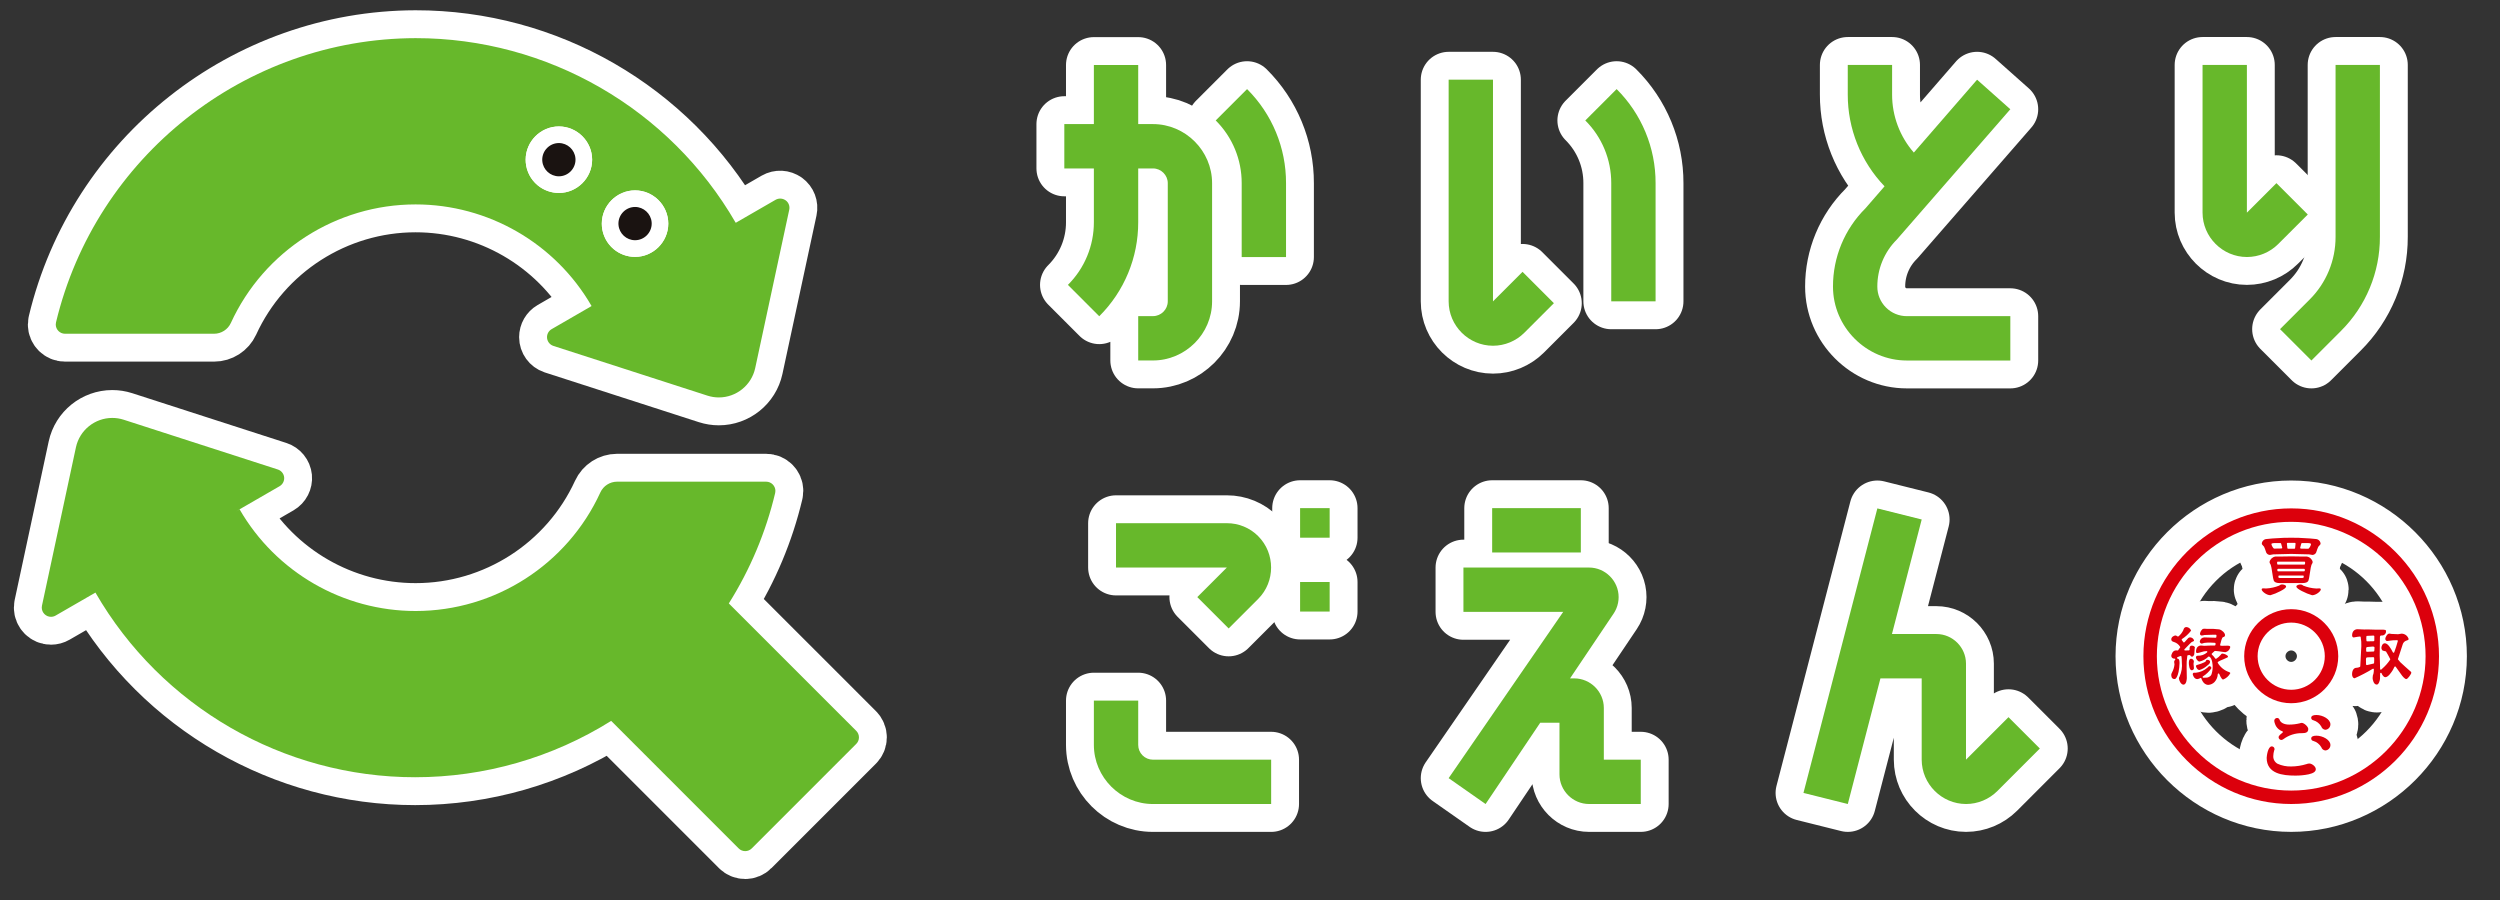
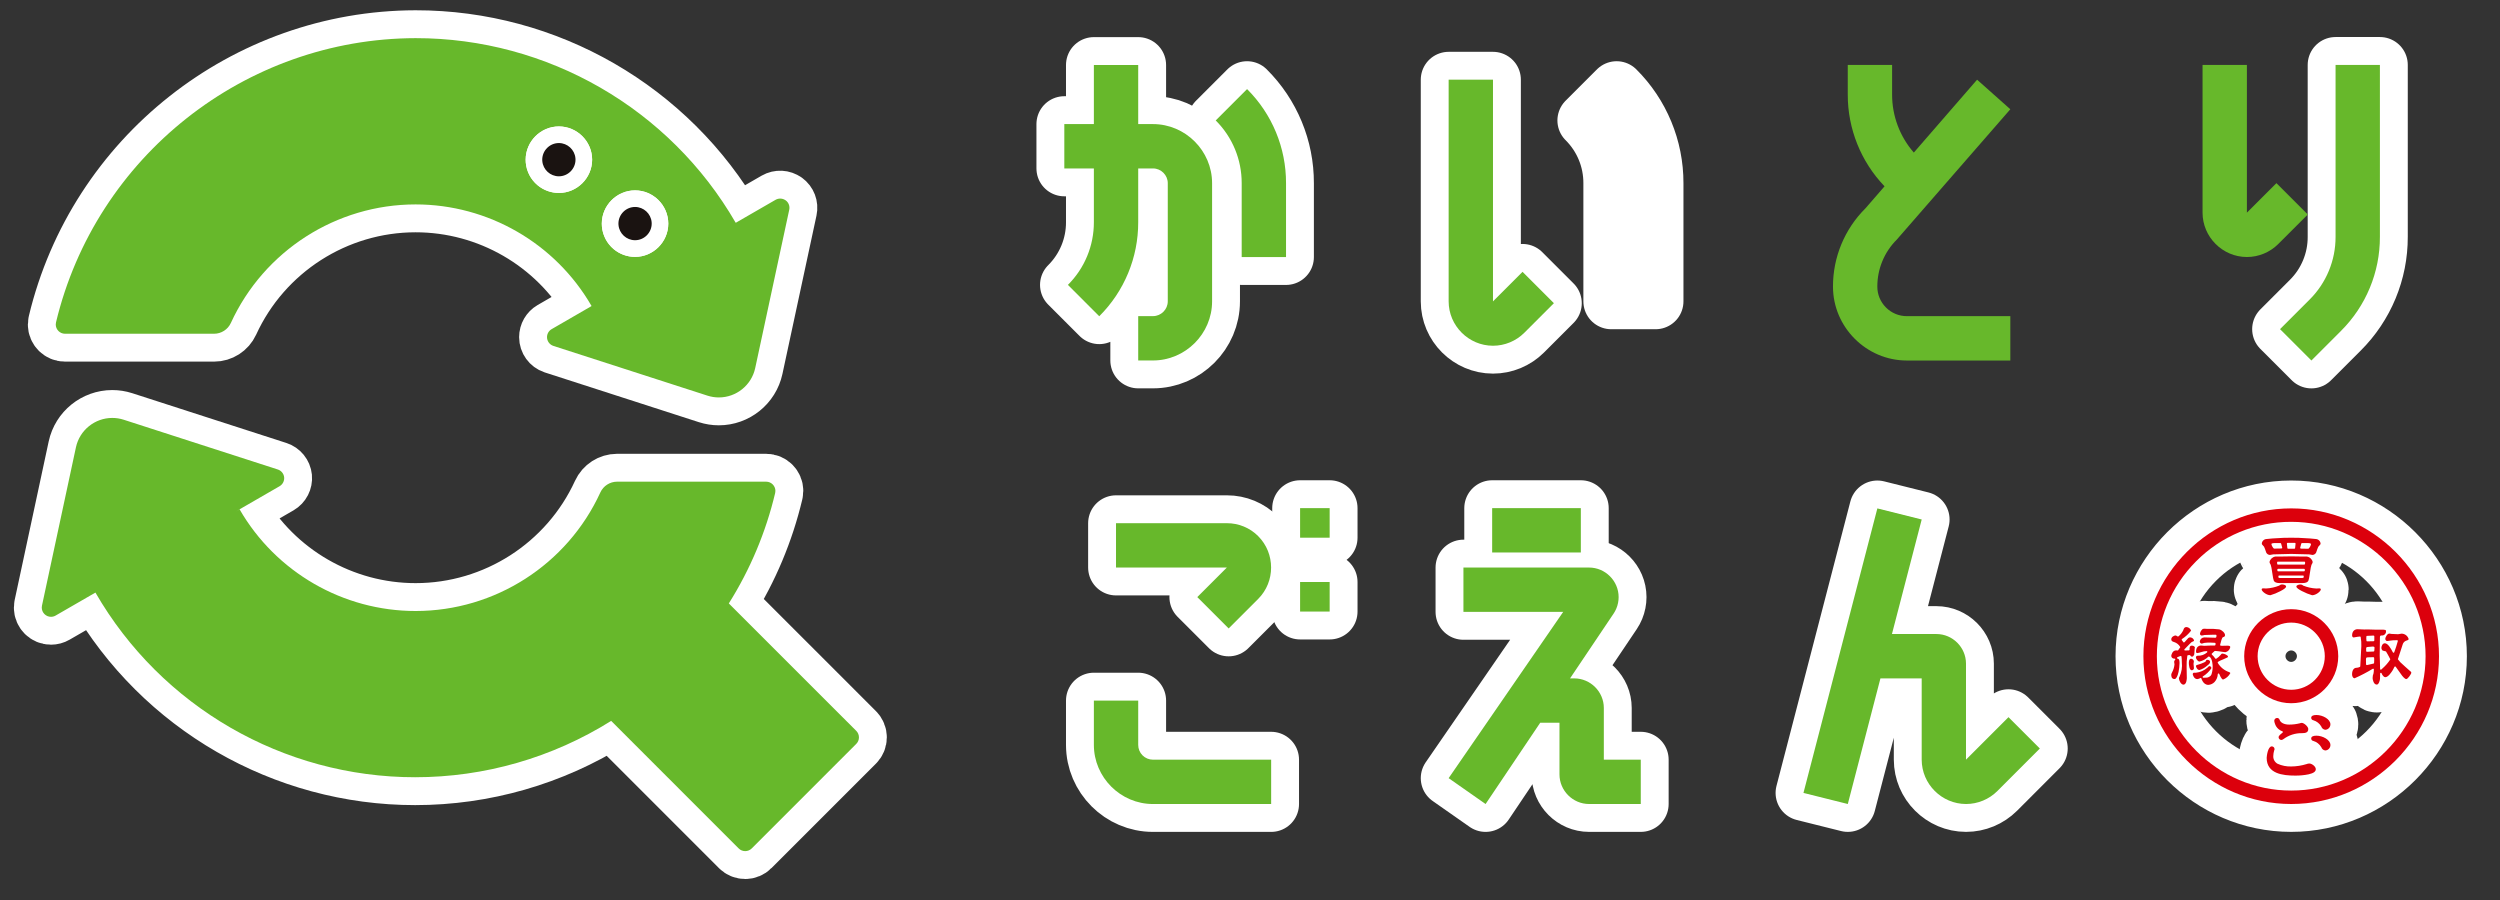
<svg xmlns="http://www.w3.org/2000/svg" width="100%" height="100%" viewBox="0 0 200 72" version="1.1" xml:space="preserve" style="fill-rule:evenodd;clip-rule:evenodd;stroke-linecap:round;stroke-linejoin:round;">
  <rect x="0" y="0" width="200" height="72" fill="#333333" stroke="none" />
  <g id="アートボード1" transform="matrix(0.865,0,0,1,0,0)">
    <rect x="0" y="0" width="230.103" height="71.791" style="fill:none;" />
    <g id="グループ_743" transform="matrix(1.156,0,0,1,0,0)">
      <g>
        <g id="パス_1273" transform="matrix(0.892,0,0,0.892,2.665,3.052)">
          <path d="M67.473,14.545C67.209,14.355 66.855,14.337 66.573,14.499L63.019,16.55L62.993,16.55C57.073,6.315 46.109,-0.006 34.286,0C18.991,0.031 5.597,10.617 2.034,25.492C2.019,25.554 2.012,25.618 2.012,25.682C2.012,26.137 2.386,26.511 2.841,26.511C2.841,26.511 16.211,26.511 16.211,26.511C16.858,26.511 17.447,26.133 17.717,25.545C20.681,19.077 27.172,14.912 34.286,14.912C40.783,14.912 46.807,18.386 50.061,24.009L50.052,24.037L46.485,26.1C46.231,26.248 46.073,26.521 46.073,26.815C46.073,27.171 46.303,27.488 46.64,27.6L60.467,32.063C60.797,32.169 61.141,32.223 61.488,32.223C63.052,32.223 64.417,31.121 64.746,29.592L67.8,15.387C67.869,15.068 67.743,14.736 67.478,14.545" style="fill:white;fill-rule:nonzero;stroke:white;stroke-width:5px;" />
        </g>
        <g id="パス_1274" transform="matrix(0.892,0,0,0.892,-23.699,-4.297)">
          <path d="M80.554,25.133C80.546,25.047 80.543,24.96 80.543,24.874C80.543,23.238 81.889,21.892 83.525,21.892C85.161,21.892 86.507,23.238 86.507,24.874C86.507,26.509 85.161,27.856 83.525,27.856C82.824,27.856 82.145,27.608 81.608,27.158C81.001,26.65 80.622,25.921 80.554,25.133" style="fill:white;fill-rule:nonzero;stroke:white;stroke-width:5px;" />
        </g>
        <g id="パス_1275" transform="matrix(0.892,0,0,0.892,-24.502,-5.099)">
          <path d="M82.942,25.9C82.938,25.857 82.936,25.813 82.936,25.77C82.936,24.952 83.61,24.278 84.428,24.278C85.197,24.278 85.847,24.874 85.914,25.64C85.918,25.683 85.92,25.727 85.92,25.77C85.92,26.588 85.247,27.261 84.428,27.261C83.659,27.261 83.01,26.666 82.943,25.9" style="fill:white;fill-rule:nonzero;stroke:white;stroke-width:5px;" />
        </g>
        <g id="パス_1276" transform="matrix(0.892,0,0,0.892,-20.02,-1.21)">
          <path d="M69.6,15.938C69.592,15.852 69.589,15.765 69.589,15.679C69.589,14.043 70.935,12.697 72.571,12.697C74.207,12.697 75.553,14.043 75.553,15.679C75.553,17.314 74.207,18.661 72.571,18.661C71.87,18.661 71.191,18.413 70.654,17.963C70.047,17.455 69.668,16.726 69.6,15.938" style="fill:white;fill-rule:nonzero;stroke:white;stroke-width:5px;" />
        </g>
        <g id="パス_1277" transform="matrix(0.892,0,0,0.892,-20.823,-2.012)">
          <path d="M71.984,16.707C71.98,16.664 71.978,16.62 71.978,16.577C71.978,15.759 72.652,15.085 73.47,15.085C74.239,15.085 74.889,15.681 74.956,16.447C74.96,16.49 74.962,16.534 74.962,16.577C74.962,17.395 74.289,18.068 73.47,18.068C72.701,18.068 72.052,17.473 71.985,16.707" style="fill:white;fill-rule:nonzero;stroke:white;stroke-width:5px;" />
        </g>
        <g id="パス_1278" transform="matrix(0.892,0,0,0.892,-23.699,-4.297)">
-           <path d="M80.554,25.133C80.546,25.047 80.543,24.96 80.543,24.874C80.543,23.238 81.889,21.892 83.525,21.892C85.161,21.892 86.507,23.238 86.507,24.874C86.507,26.509 85.161,27.856 83.525,27.856C82.824,27.856 82.145,27.608 81.608,27.158C81.001,26.65 80.622,25.921 80.554,25.133" style="fill:white;fill-rule:nonzero;stroke:white;stroke-width:5px;" />
-         </g>
+           </g>
        <g id="パス_1279" transform="matrix(0.892,0,0,0.892,-24.502,-5.099)">
          <path d="M82.942,25.9C82.938,25.857 82.936,25.813 82.936,25.77C82.936,24.952 83.61,24.278 84.428,24.278C85.197,24.278 85.847,24.874 85.914,25.64C85.918,25.683 85.92,25.727 85.92,25.77C85.92,26.588 85.247,27.261 84.428,27.261C83.659,27.261 83.01,26.666 82.943,25.9" style="fill:white;fill-rule:nonzero;stroke:white;stroke-width:5px;" />
        </g>
        <g id="パス_1280" transform="matrix(0.892,0,0,0.892,-20.02,-1.21)">
          <path d="M69.6,15.938C69.592,15.852 69.589,15.765 69.589,15.679C69.589,14.043 70.935,12.697 72.571,12.697C74.207,12.697 75.553,14.043 75.553,15.679C75.553,17.314 74.207,18.661 72.571,18.661C71.87,18.661 71.191,18.413 70.654,17.963C70.047,17.455 69.668,16.726 69.6,15.938" style="fill:white;fill-rule:nonzero;stroke:white;stroke-width:5px;" />
        </g>
        <g id="パス_1281" transform="matrix(0.892,0,0,0.892,-20.823,-2.012)">
          <path d="M71.984,16.707C71.98,16.664 71.978,16.62 71.978,16.577C71.978,15.759 72.652,15.085 73.47,15.085C74.239,15.085 74.889,15.681 74.956,16.447C74.96,16.49 74.962,16.534 74.962,16.577C74.962,17.395 74.289,18.068 73.47,18.068C72.701,18.068 72.052,17.473 71.985,16.707" style="fill:white;fill-rule:nonzero;stroke:white;stroke-width:5px;" />
        </g>
        <g id="パス_1282" transform="matrix(0.892,0,0,0.892,3.341,-15.283)">
          <path d="M73.052,82.68L61.623,71.252C63.542,68.202 64.946,64.858 65.78,61.352C65.795,61.289 65.802,61.225 65.802,61.161C65.802,60.707 65.429,60.333 64.974,60.333C64.974,60.333 51.6,60.333 51.6,60.333C50.955,60.335 50.368,60.714 50.1,61.3C47.136,67.767 40.645,71.932 33.531,71.932C27.027,71.932 20.998,68.451 17.746,62.819L17.416,63L17.763,62.8L21.329,60.741C21.61,60.578 21.772,60.265 21.741,59.941C21.707,59.616 21.484,59.341 21.173,59.241L7.346,54.776C7.016,54.67 6.672,54.616 6.325,54.616C4.76,54.616 3.396,55.717 3.066,57.247L0.018,71.454C0.006,71.511 -0,71.568 -0,71.626C-0,72.08 0.373,72.453 0.827,72.453C0.973,72.453 1.117,72.415 1.243,72.341L4.794,70.291L4.814,70.28C10.72,80.515 21.673,86.841 33.49,86.841C39.708,86.841 45.802,85.089 51.071,81.787L62.507,93.225C62.662,93.381 62.873,93.468 63.093,93.468C63.313,93.468 63.524,93.381 63.679,93.225L73.052,83.852C73.208,83.697 73.295,83.486 73.295,83.266C73.295,83.046 73.208,82.835 73.052,82.68" style="fill:white;fill-rule:nonzero;stroke:white;stroke-width:5px;" />
        </g>
        <g id="パス_1283" transform="matrix(0.892,0,0,0.892,-81.715,-19.652)">
          <path d="M274.565,89.163L271.753,86.351L267.942,90.162L267.942,81.546C267.94,80.092 266.745,78.897 265.291,78.895L261.3,78.895L263.969,68.622L259.992,67.628L253.364,93.145L257.341,94.139L260.268,82.872L263.968,82.872L263.968,90.162C263.968,92.344 265.763,94.139 267.945,94.139C268.999,94.139 270.011,93.719 270.757,92.974L274.565,89.163Z" style="fill:white;fill-rule:nonzero;stroke:white;stroke-width:5px;" />
        </g>
        <g id="長方形_442" transform="matrix(0.892,0,0,0.892,119.38,40.651)">
          <rect x="0" y="0" width="7.953" height="3.977" style="fill:white;stroke:white;stroke-width:5px;" />
        </g>
        <g id="パス_1284" transform="matrix(0.892,0,0,0.892,-64.586,-22.506)">
          <path d="M216.256,93.363L216.256,88.724C216.254,87.27 215.059,86.075 213.605,86.073L213.225,86.073L217.138,80.253C217.234,80.11 217.315,79.957 217.381,79.798C217.514,79.476 217.583,79.132 217.583,78.784C217.583,77.329 216.386,76.132 214.931,76.132L203.663,76.132L203.663,80.109L212.611,80.109L202.337,95.02L205.651,97.34L210.551,90.049L212.278,90.049L212.278,94.688C212.28,96.142 213.475,97.337 214.929,97.339L219.569,97.339L219.569,93.363L216.256,93.363Z" style="fill:white;fill-rule:nonzero;stroke:white;stroke-width:5px;" />
        </g>
        <g id="長方形_443" transform="matrix(0.892,0,0,0.892,104.014,40.651)">
          <rect x="0" y="0" width="2.651" height="2.651" style="fill:white;stroke:white;stroke-width:5px;" />
        </g>
        <g id="長方形_444" transform="matrix(0.892,0,0,0.892,104.014,46.561)">
          <rect x="0" y="0" width="2.651" height="2.651" style="fill:white;stroke:white;stroke-width:5px;" />
        </g>
        <g id="パス_1285" transform="matrix(0.892,0,0,0.892,-48.528,-20.365)">
          <path d="M167.257,70.919C166.513,70.171 165.5,69.751 164.445,69.754L154.5,69.754L154.5,73.731L164.442,73.731L161.791,76.382L164.603,79.194L167.254,76.543C168.796,75 168.796,72.462 167.254,70.919" style="fill:white;fill-rule:nonzero;stroke:white;stroke-width:5px;" />
        </g>
        <g id="パス_1286" transform="matrix(0.892,0,0,0.892,-47.457,-28.93)">
          <path d="M155.679,100.179C155.43,99.931 155.29,99.593 155.291,99.242L155.291,95.265L151.314,95.265L151.314,99.242C151.314,102.149 153.707,104.542 156.614,104.542L167.214,104.542L167.214,100.565L156.614,100.565C156.263,100.566 155.925,100.426 155.677,100.177" style="fill:white;fill-rule:nonzero;stroke:white;stroke-width:5px;" />
        </g>
        <g id="パス_1287" transform="matrix(0.892,0,0,0.892,-83.143,1.76)">
-           <path d="M262.366,25.606C261.867,25.11 261.588,24.434 261.59,23.731C261.586,22.149 262.215,20.63 263.337,19.514L273.519,7.825L270.537,5.174L264.863,11.711C263.603,10.268 262.91,8.415 262.915,6.5L262.915,3.848L258.938,3.848L258.938,6.5C258.93,9.568 260.113,12.523 262.238,14.737L260.529,16.707C258.658,18.564 257.607,21.096 257.613,23.732C257.613,23.732 257.613,23.733 257.613,23.733C257.613,27.368 260.605,30.36 264.24,30.36C264.24,30.36 273.519,30.36 273.519,30.36L273.519,26.382L264.241,26.382C263.538,26.384 262.862,26.105 262.366,25.606" style="fill:white;fill-rule:nonzero;stroke:white;stroke-width:5px;" />
-         </g>
+           </g>
        <g id="パス_1288" transform="matrix(0.892,0,0,0.892,-100.986,1.76)">
-           <path d="M320.2,17.265L317.388,14.453L314.739,17.1L314.739,3.848L310.762,3.848L310.762,17.1C310.762,19.282 312.557,21.077 314.739,21.077C315.793,21.077 316.805,20.657 317.551,19.912L320.2,17.265Z" style="fill:white;fill-rule:nonzero;stroke:white;stroke-width:5px;" />
-         </g>
+           </g>
        <g id="パス_1289" transform="matrix(0.892,0,0,0.892,-104.728,1.76)">
          <path d="M330.865,19.272L330.865,3.848L326.888,3.848L326.888,19.272C326.894,21.382 326.055,23.408 324.559,24.896L321.908,27.547L324.72,30.359L327.371,27.708C329.615,25.476 330.874,22.437 330.865,19.272" style="fill:white;fill-rule:nonzero;stroke:white;stroke-width:5px;" />
        </g>
        <g id="パス_1290" transform="matrix(0.892,0,0,0.892,-53.34,0.593)">
          <path d="M175.143,15.762C175.152,12.597 173.893,9.558 171.649,7.326L168.837,10.138C170.333,11.626 171.172,13.652 171.166,15.762L171.166,22.39L175.143,22.39L175.143,15.762Z" style="fill:white;fill-rule:nonzero;stroke:white;stroke-width:5px;" />
        </g>
        <g id="パス_1291" transform="matrix(0.892,0,0,0.892,-46.029,1.76)">
          <path d="M156.341,14.453L156.341,25.053C156.341,25.78 155.742,26.379 155.015,26.379L153.69,26.379L153.69,30.356L155.016,30.356C157.923,30.356 160.316,27.963 160.316,25.056L160.316,14.456C160.316,11.549 157.923,9.156 155.016,9.156L153.69,9.156L153.69,3.856L149.713,3.856L149.713,9.156L147.062,9.156L147.062,13.133L149.713,13.133L149.713,17.953C149.719,20.063 148.88,22.089 147.384,23.577L150.196,26.389C152.44,24.157 153.699,21.118 153.69,17.953L153.69,13.133L155.016,13.133C155.743,13.133 156.342,13.732 156.342,14.459L156.341,14.453Z" style="fill:white;fill-rule:nonzero;stroke:white;stroke-width:5px;" />
        </g>
        <g id="パス_1292" transform="matrix(0.892,0,0,0.892,-64.586,1.047)">
          <path d="M211.777,26.018L208.965,23.206L206.314,25.857L206.314,5.974L202.337,5.974L202.337,25.857C202.337,28.039 204.132,29.834 206.314,29.834C207.368,29.834 208.38,29.414 209.126,28.669L211.777,26.018Z" style="fill:white;fill-rule:nonzero;stroke:white;stroke-width:5px;" />
        </g>
        <g id="パス_1293" transform="matrix(0.892,0,0,0.892,-71.183,0.593)">
          <path d="M228.293,15.762C228.302,12.598 227.043,9.558 224.8,7.326L221.988,10.138C223.484,11.626 224.323,13.652 224.317,15.762L224.317,26.362L228.293,26.362L228.293,15.762Z" style="fill:white;fill-rule:nonzero;stroke:white;stroke-width:5px;" />
        </g>
        <g id="パス_1294" transform="matrix(0.892,0,0,0.892,-98.131,-19.651)">
          <path d="M315.514,68.832C315.514,68.832 315.514,68.832 315.515,68.832C322.126,68.832 327.566,74.272 327.566,80.883C327.566,87.494 322.126,92.934 315.515,92.934C308.904,92.934 303.464,87.494 303.464,80.883C303.464,77.688 304.734,74.621 306.993,72.362C309.247,70.095 312.317,68.823 315.514,68.832M315.514,85.1C315.514,85.1 315.515,85.1 315.515,85.1C317.829,85.1 319.733,83.196 319.733,80.882C319.733,78.568 317.829,76.664 315.515,76.664C313.201,76.664 311.297,78.568 311.297,80.882C311.3,83.194 313.202,85.096 315.514,85.1M315.514,67.626C308.242,67.626 302.258,73.61 302.258,80.882C302.258,88.154 308.242,94.138 315.514,94.138C322.786,94.138 328.77,88.154 328.77,80.882C328.77,73.61 322.786,67.626 315.514,67.626M315.514,83.894C313.861,83.894 312.501,82.534 312.501,80.881C312.501,79.228 313.861,77.868 315.514,77.868C317.167,77.868 318.527,79.228 318.527,80.881C318.527,82.534 317.167,83.894 315.514,83.894" style="fill:white;fill-rule:nonzero;stroke:white;stroke-width:5px;" />
        </g>
        <g id="パス_1295" transform="matrix(0.892,0,0,0.892,-100.666,-26.962)">
          <path d="M310.121,90.32C310.37,90.245 310.601,90.117 310.797,89.945C311.015,89.773 311.078,89.717 311.078,89.568C311.078,89.451 310.912,89.403 310.842,89.403C310.776,89.398 310.715,89.443 310.7,89.508L310.7,89.517C310.672,89.577 310.614,89.604 310.534,89.64C310.36,89.722 310.179,89.789 309.993,89.84C309.82,89.858 309.813,89.957 309.813,89.968C309.813,90.017 309.913,90.318 310.125,90.318" style="fill:white;fill-rule:nonzero;stroke:white;stroke-width:5px;" />
        </g>
        <g id="パス_1296" transform="matrix(0.892,0,0,0.892,-100.325,-26.906)">
          <path d="M309.058,90.277C309.162,90.276 309.248,90.19 309.249,90.086C309.249,90.059 309.241,89.986 309.23,89.895C309.219,89.804 309.211,89.73 309.211,89.704C309.214,89.664 309.22,89.624 309.228,89.584C309.235,89.551 309.24,89.518 309.243,89.484C309.232,89.348 309.118,89.243 308.982,89.242C308.889,89.242 308.791,89.342 308.791,89.611C308.791,89.797 308.839,90.279 309.058,90.279" style="fill:white;fill-rule:nonzero;stroke:white;stroke-width:5px;" />
        </g>
        <g id="パス_1297" transform="matrix(0.892,0,0,0.892,-99.469,-25.371)">
          <path d="M308.467,86.916C308.485,86.976 308.541,87.017 308.603,87.016C308.721,86.996 308.837,86.966 308.95,86.927C309.027,86.902 309.105,86.88 309.184,86.863C309.263,86.849 309.343,86.841 309.423,86.839C309.451,86.837 309.476,86.854 309.486,86.88C309.497,86.906 309.49,86.935 309.47,86.954C309.24,87.162 308.936,87.27 308.626,87.254C308.623,87.254 308.62,87.254 308.617,87.254C308.534,87.254 308.466,87.322 308.466,87.405C308.466,87.405 308.466,87.406 308.466,87.407C308.466,87.532 308.641,87.776 308.791,87.776C309.091,87.706 309.366,87.554 309.585,87.336C309.605,87.319 309.633,87.316 309.657,87.327C309.957,87.476 309.971,88.14 309.971,88.272L309.962,88.448C309.949,88.583 309.924,88.717 309.887,88.848C309.865,88.975 309.782,89.083 309.666,89.139C309.511,89.226 309.466,89.228 309.133,89.229C309.097,89.228 309.067,89.198 309.067,89.162C309.067,89.14 309.078,89.12 309.096,89.107C309.387,88.926 309.639,88.688 309.836,88.407C309.843,88.392 309.846,88.376 309.846,88.359C309.848,88.343 309.848,88.326 309.846,88.31C309.822,88.24 309.757,88.191 309.683,88.188C309.634,88.188 309.624,88.195 309.512,88.315C309.217,88.576 308.847,88.739 308.455,88.78L308.406,88.78C308.359,88.775 308.313,88.775 308.266,88.78C308.216,88.799 308.183,88.847 308.181,88.9C308.181,88.944 308.281,89.351 308.594,89.351C308.693,89.339 308.788,89.305 308.872,89.251C308.882,89.246 308.893,89.243 308.904,89.243C308.916,89.243 308.928,89.247 308.939,89.253C308.965,89.269 309.087,89.868 309.587,89.868C309.797,89.853 309.995,89.761 310.14,89.608C310.317,89.414 310.419,89.164 310.429,88.902C310.433,88.873 310.457,88.849 310.486,88.845C310.516,88.841 310.545,88.858 310.556,88.886C310.756,89.367 310.88,89.392 310.901,89.392C311.178,89.287 311.409,89.086 311.55,88.825C311.55,88.772 311.511,88.748 311.45,88.725C311.02,88.579 310.656,88.283 310.425,87.892C310.416,87.871 310.418,87.847 310.431,87.828C310.447,87.805 310.485,87.75 310.942,87.567L310.966,87.556C311.342,87.399 311.342,87.394 311.342,87.325C311.342,87.216 311.01,87.064 310.864,87.064C310.774,87.064 310.764,87.073 310.688,87.174L310.68,87.185C310.57,87.319 310.439,87.433 310.291,87.524C310.261,87.542 310.221,87.533 310.202,87.503C310.118,87.374 310.017,87.257 309.902,87.155C309.888,87.143 309.879,87.125 309.879,87.106C309.878,87.087 309.886,87.068 309.901,87.056L310.135,86.84C310.148,86.828 310.165,86.822 310.182,86.823C310.383,86.836 310.584,86.86 310.782,86.895C310.89,86.915 310.999,86.93 311.109,86.938C311.334,86.891 311.508,86.711 311.548,86.485C311.548,86.385 311.473,86.352 311.281,86.352L311.045,86.358L311.023,86.358L310.809,86.364C310.782,86.363 310.755,86.36 310.729,86.355L310.694,86.355C310.676,86.352 310.659,86.342 310.648,86.327C310.637,86.312 310.633,86.293 310.637,86.275C310.67,86.124 310.711,85.974 310.76,85.827C310.828,85.636 310.837,85.611 310.929,85.58C311.021,85.549 311.078,85.515 311.078,85.401C311.078,85.213 310.802,84.942 310.559,84.891C310.199,84.844 309.836,84.829 309.474,84.847L309.404,84.841L309.387,84.841C309.334,84.835 309.287,84.83 309.264,84.83C309.114,84.83 309.078,84.844 309.039,84.889C308.927,84.992 308.854,85.131 308.831,85.282C308.831,85.283 308.831,85.284 308.831,85.285C308.831,85.371 308.901,85.441 308.987,85.441C308.99,85.441 308.994,85.441 308.997,85.441C309.076,85.435 309.154,85.42 309.229,85.395L309.245,85.395C309.31,85.386 309.971,85.369 310.034,85.369L310.255,85.369C310.29,85.373 310.316,85.404 310.314,85.439C310.314,85.456 310.314,85.482 310.307,85.509L310.3,85.581C310.299,85.614 310.271,85.641 310.238,85.641C310.236,85.641 310.234,85.641 310.232,85.641C309.978,85.632 309.325,85.612 309.214,85.612C309.014,85.621 308.846,85.77 308.814,85.968C308.814,85.971 308.814,85.974 308.814,85.977C308.814,86.08 308.896,86.165 308.999,86.168C309.041,86.16 309.083,86.148 309.123,86.132C309.156,86.121 309.189,86.111 309.223,86.103C309.424,86.075 309.627,86.067 309.83,86.079C309.945,86.078 310.06,86.083 310.174,86.096C310.192,86.098 310.209,86.107 310.22,86.122C310.231,86.137 310.235,86.155 310.232,86.173L310.232,86.2C310.226,86.236 310.221,86.264 310.217,86.285C310.211,86.316 310.183,86.338 310.152,86.339L309.804,86.339C309.763,86.339 309.643,86.345 309.527,86.351C309.386,86.358 309.261,86.365 309.212,86.365C309.195,86.365 309.152,86.365 309.087,86.353C309.022,86.341 308.962,86.339 308.939,86.339C308.426,86.339 308.478,86.928 308.478,86.928M308.378,86.548C308.378,86.387 308.187,86.348 308.086,86.348C307.959,86.348 307.895,86.442 307.895,86.628C307.896,86.651 307.898,86.675 307.901,86.698C307.904,86.716 307.899,86.735 307.887,86.749C307.876,86.763 307.858,86.772 307.84,86.773C307.789,86.773 307.697,86.78 307.493,86.785C307.466,86.784 307.442,86.768 307.431,86.744C307.42,86.719 307.426,86.691 307.445,86.672C307.598,86.519 307.76,86.354 307.914,86.19C308.049,86.048 308.075,86.03 308.148,85.999L308.165,85.993C308.265,85.954 308.297,85.937 308.297,85.871C308.253,85.726 308.123,85.622 307.972,85.61C307.877,85.602 307.784,85.646 307.73,85.725C307.65,85.805 307.53,85.946 307.445,86.042C307.431,86.057 307.412,86.066 307.391,86.065C307.37,86.064 307.351,86.053 307.339,86.036C307.297,85.973 307.251,85.912 307.202,85.854C307.191,85.84 307.185,85.822 307.187,85.804C307.189,85.786 307.198,85.769 307.213,85.758C307.529,85.556 307.807,85.301 308.035,85.004C307.974,84.821 307.807,84.693 307.615,84.681C307.435,84.681 307.375,84.815 307.337,84.96C307.234,85.179 307.083,85.372 306.894,85.524C306.872,85.538 306.844,85.538 306.822,85.524L306.775,85.495C306.734,85.462 306.684,85.442 306.632,85.436C306.532,85.436 306.256,85.556 306.256,85.786C306.256,85.942 306.384,85.991 306.516,86.028C306.737,86.098 306.926,86.247 307.046,86.445C307.064,86.469 307.064,86.501 307.046,86.525C306.985,86.594 306.932,86.669 306.887,86.749C306.874,86.773 306.847,86.787 306.82,86.783L306.794,86.783C306.761,86.776 306.728,86.772 306.694,86.772C306.348,86.772 306.255,87.21 306.255,87.272C306.264,87.408 306.38,87.515 306.516,87.514L306.551,87.514C306.579,87.513 306.604,87.53 306.616,87.555C306.627,87.581 306.62,87.611 306.599,87.63C306.547,87.672 306.516,87.734 306.514,87.801C306.518,87.842 306.523,87.883 306.531,87.924C306.541,87.985 306.545,88.014 306.546,88.024C306.523,88.275 306.45,88.52 306.33,88.742C306.295,88.802 306.27,88.867 306.256,88.935C306.251,89.022 306.264,89.109 306.294,89.191C306.34,89.293 306.447,89.355 306.558,89.344C306.69,89.344 306.819,89.112 306.91,88.707C306.963,88.441 306.993,88.171 307,87.9C307,87.581 306.911,87.527 306.825,87.514C306.796,87.51 306.773,87.488 306.769,87.459C306.765,87.43 306.78,87.402 306.806,87.389C306.898,87.342 306.995,87.304 307.094,87.276C307.113,87.272 307.132,87.275 307.148,87.286C307.163,87.297 307.173,87.314 307.175,87.332C307.195,87.502 307.205,87.672 307.204,87.843C307.255,88.283 307.184,88.728 307,89.13L306.994,89.141C306.96,89.187 306.942,89.243 306.945,89.3C306.945,89.454 307.123,89.847 307.345,89.847C307.645,89.847 307.651,89.267 307.651,89.247C307.651,89.179 307.651,88.988 307.642,88.789L307.642,88.765C307.642,88.56 307.633,88.352 307.633,88.273C307.622,87.933 307.644,87.592 307.697,87.256C307.703,87.228 307.727,87.207 307.756,87.205C307.821,87.199 307.856,87.197 307.896,87.194L307.905,87.194C307.931,87.192 307.956,87.207 307.968,87.23C307.994,87.296 308.058,87.339 308.129,87.338C308.215,87.338 308.287,87.226 308.321,87.115C308.321,87.115 308.364,86.548 308.364,86.541" style="fill:white;fill-rule:nonzero;stroke:white;stroke-width:5px;" />
        </g>
        <g id="パス_1298" transform="matrix(0.892,0,0,0.892,-108.212,-25.484)">
          <path d="M334.493,89.968C334.686,89.968 334.777,89.527 334.779,89.454L334.791,88.973C334.792,88.941 334.815,88.914 334.847,88.909C334.879,88.903 334.91,88.922 334.92,88.953C334.988,89.148 335.136,89.306 335.249,89.306C335.522,89.306 335.813,88.845 335.922,88.671L335.931,88.657C335.948,88.63 335.988,88.549 336.038,88.448L336.07,88.382C336.081,88.361 336.101,88.347 336.124,88.343C336.146,88.34 336.169,88.348 336.184,88.364C336.284,88.492 336.499,88.789 336.662,89.031L336.671,89.042C336.761,89.188 336.998,89.473 337.136,89.473C337.274,89.473 337.588,89.012 337.588,88.9C337.583,88.845 337.548,88.796 337.498,88.772C337.424,88.723 336.634,87.991 336.598,87.96C336.562,87.929 336.44,87.774 336.398,87.718C336.386,87.701 336.383,87.68 336.389,87.661C336.396,87.637 336.411,87.594 336.428,87.553L336.815,86.361C336.858,86.219 336.96,86.103 337.095,86.042C337.323,85.967 337.344,85.952 337.344,85.87C337.259,85.593 337.003,85.402 336.714,85.399C336.664,85.404 336.615,85.412 336.566,85.423C336.466,85.441 336.424,85.449 336.405,85.45L335.805,85.424C335.776,85.421 335.747,85.415 335.718,85.408C335.685,85.4 335.652,85.395 335.618,85.392C335.427,85.392 335.249,85.729 335.249,85.882C335.262,85.938 335.292,85.988 335.333,86.028C335.356,86.051 335.388,86.063 335.421,86.06L335.943,85.996L336.311,85.985C336.331,85.983 336.35,85.991 336.363,86.007C336.376,86.021 336.382,86.041 336.379,86.06C336.288,86.403 336.179,86.742 336.053,87.074C336.042,87.097 336.019,87.111 335.994,87.112C335.969,87.111 335.947,87.097 335.934,87.076C335.741,86.698 335.483,86.263 335.21,86.263C334.992,86.263 334.904,86.546 334.904,86.663C334.902,86.76 334.944,86.853 335.017,86.917C335.065,86.937 335.115,86.95 335.167,86.957C335.222,86.968 335.267,86.978 335.293,86.986C335.306,86.99 335.317,86.999 335.325,87.01C335.384,87.092 335.633,87.559 335.69,87.67C335.7,87.689 335.7,87.713 335.69,87.732C335.501,88.017 335.275,88.277 335.018,88.503L335.01,88.509C334.972,88.535 334.938,88.567 334.91,88.604C334.895,88.629 334.864,88.641 334.836,88.633C334.808,88.625 334.788,88.6 334.787,88.571L334.771,87.923L334.752,87.366L334.771,85.739C334.771,85.602 334.807,85.562 334.93,85.562C334.943,85.563 334.956,85.564 334.969,85.564C335.16,85.564 335.318,85.407 335.318,85.215C335.318,85.214 335.318,85.213 335.318,85.212C335.318,85.052 335.306,85.04 334.809,85.04L334.315,85.04L333.641,85.021L333.386,85.028L332.776,85.002C332.534,84.995 332.276,85.153 332.276,85.563C332.276,85.736 332.415,85.741 332.416,85.741C332.539,85.722 332.69,85.697 332.75,85.684L332.818,85.674C332.872,85.664 332.928,85.658 332.983,85.656C333.012,85.656 333.037,85.675 333.046,85.703C333.095,85.974 333.114,86.249 333.104,86.524C333.104,86.609 333.089,86.859 333.073,87.101C333.057,87.363 333.041,87.635 333.041,87.733C333.041,87.777 333.034,87.896 333.025,88.024L333.025,88.033C333.018,88.157 333.01,88.274 333.009,88.328C333.008,88.347 332.999,88.365 332.985,88.377C332.876,88.433 332.756,88.463 332.633,88.465C332.433,88.476 332.273,88.686 332.273,89.05C332.273,89.22 332.353,89.4 332.502,89.4C333.063,89.152 333.607,88.868 334.131,88.55C334.152,88.538 334.177,88.538 334.198,88.55C334.218,88.563 334.23,88.586 334.229,88.61C334.229,88.633 334.229,88.664 334.224,88.694C334.224,88.748 334.218,88.801 334.218,88.82C334.21,88.935 334.183,89.047 334.137,89.153C334.122,89.23 334.115,89.308 334.116,89.387C334.116,89.509 334.206,89.966 334.479,89.966M333.556,85.633C333.567,85.613 333.587,85.6 333.61,85.599L334.199,85.57C334.217,85.569 334.235,85.576 334.248,85.588C334.262,85.601 334.269,85.618 334.269,85.637L334.269,86.012C334.269,86.048 334.24,86.078 334.204,86.079L333.639,86.09C333.631,86.091 333.623,86.091 333.615,86.09L333.601,86.084C333.577,86.074 333.562,86.05 333.561,86.024L333.561,85.98C333.543,85.867 333.543,85.751 333.561,85.638M334.252,88.021C334.25,88.046 334.234,88.068 334.211,88.077L334.177,88.091L334.166,88.091L333.609,88.218L333.594,88.218C333.579,88.218 333.565,88.213 333.553,88.204C333.537,88.192 333.528,88.173 333.527,88.153L333.521,87.847C333.515,87.595 333.514,87.528 333.68,87.522L334.189,87.51C334.224,87.51 334.253,87.537 334.255,87.572C334.264,87.72 334.261,87.868 334.248,88.016M334.277,86.822C334.277,86.872 334.269,86.911 334.267,86.941C334.264,86.974 334.236,87.001 334.203,87.002L333.603,87.026C333.585,87.026 333.568,87.019 333.556,87.006C333.543,86.993 333.537,86.976 333.537,86.958L333.537,86.685C333.537,86.668 333.544,86.651 333.556,86.639C333.591,86.603 333.64,86.595 333.767,86.586L334.155,86.554C334.197,86.554 334.288,86.578 334.288,86.654C334.288,86.678 334.288,86.738 334.275,86.82" style="fill:white;fill-rule:nonzero;stroke:white;stroke-width:5px;" />
        </g>
        <g id="パス_1299" transform="matrix(0.892,0,0,0.892,-104.082,-29.625)">
          <path d="M323.714,98.6C323.714,98.923 323.447,98.967 323.159,98.967C322.551,98.956 321.957,99.148 321.471,99.513L321.445,99.529L321.429,99.537C321.388,99.562 321.342,99.576 321.294,99.578C321.164,99.572 321.059,99.467 321.053,99.337C321.053,99.277 321.053,99.195 321.412,98.917C321.431,98.902 321.441,98.878 321.437,98.854C321.433,98.83 321.417,98.81 321.394,98.802C321.266,98.759 321.147,98.691 321.045,98.602C320.892,98.472 320.78,98.301 320.722,98.109C320.692,98.029 320.672,97.945 320.663,97.859C320.665,97.72 320.779,97.606 320.918,97.604C321.02,97.602 321.112,97.669 321.141,97.767C321.231,98.034 321.559,98.199 321.996,98.199C322.321,98.2 322.644,98.16 322.959,98.082C323.014,98.06 323.073,98.047 323.132,98.045C323.332,98.045 323.716,98.377 323.716,98.601M324.886,100.231C324.937,100.394 325.084,100.509 325.255,100.519C325.507,100.499 325.703,100.286 325.702,100.033C325.702,99.568 325.013,99.193 324.443,99.193C324.135,99.193 323.978,99.28 323.978,99.451C323.977,99.559 324.059,99.651 324.166,99.664C324.471,99.752 324.729,99.956 324.886,100.231M324.443,97.338C324.135,97.338 323.978,97.425 323.978,97.596C323.978,97.705 324.061,97.797 324.169,97.81C324.472,97.899 324.728,98.102 324.885,98.376C324.936,98.539 325.083,98.654 325.254,98.664C325.506,98.644 325.702,98.431 325.701,98.178C325.701,97.713 325.012,97.338 324.442,97.338M320.442,100.154C320.1,100.154 319.992,100.978 319.984,101.182C319.984,102.609 321.437,102.773 322.53,102.773C322.939,102.778 323.348,102.74 323.749,102.658C324.186,102.558 324.39,102.412 324.39,102.197C324.39,101.957 324.041,101.689 323.806,101.689C323.721,101.692 323.637,101.71 323.559,101.742C323.117,101.879 322.657,101.95 322.194,101.955C321.769,101.969 321.347,101.886 320.959,101.711C320.707,101.572 320.558,101.298 320.577,101.011C320.582,100.846 320.608,100.683 320.654,100.525C320.664,100.508 320.671,100.49 320.676,100.471L320.683,100.443C320.687,100.427 320.689,100.411 320.689,100.394C320.687,100.26 320.575,100.151 320.441,100.153" style="fill:white;fill-rule:nonzero;stroke:white;stroke-width:5px;" />
        </g>
        <g id="パス_1300" transform="matrix(0.892,0,0,0.892,-103.84,-23.323)">
          <path d="M320.042,79.533C320.35,79.443 320.649,79.322 320.932,79.171C321.232,79.013 321.455,78.88 321.455,78.744C321.455,78.608 321.189,78.566 321.118,78.566C321.017,78.56 320.918,78.596 320.845,78.666C320.47,78.818 320.071,78.906 319.667,78.927C319.645,78.927 319.588,78.927 319.531,78.921C319.474,78.915 319.416,78.915 319.393,78.915C319.288,78.915 319.266,78.97 319.266,79.015C319.266,79.181 319.701,79.53 320.042,79.53" style="fill:white;fill-rule:nonzero;stroke:white;stroke-width:5px;" />
        </g>
        <g id="パス_1301" transform="matrix(0.892,0,0,0.892,-105.517,-23.323)">
          <path d="M324.779,79.17C325.063,79.321 325.362,79.442 325.671,79.533C326.013,79.533 326.448,79.183 326.448,79.017C326.448,78.97 326.426,78.917 326.321,78.917C326.299,78.917 326.241,78.917 326.183,78.924L326.046,78.93C325.642,78.909 325.244,78.821 324.869,78.669C324.796,78.599 324.696,78.562 324.595,78.569C324.523,78.569 324.258,78.615 324.258,78.748C324.258,78.881 324.484,79.016 324.779,79.174" style="fill:white;fill-rule:nonzero;stroke:white;stroke-width:5px;" />
        </g>
        <g id="パス_1302" transform="matrix(0.892,0,0,0.892,-103.848,-21.068)">
          <path d="M324.143,71.962L323.611,71.911L322.577,71.853L321.924,71.846L321.272,71.853L320.238,71.911L319.706,71.962C319.485,71.973 319.304,72.148 319.286,72.369C319.285,72.392 319.291,72.416 319.303,72.436L319.303,72.442C319.335,72.488 319.371,72.53 319.412,72.567C319.438,72.592 319.463,72.619 319.486,72.647C319.548,72.781 319.601,72.919 319.644,73.06C319.665,73.119 319.681,73.167 319.69,73.19C319.756,73.308 319.879,73.384 320.014,73.39C320.03,73.39 320.089,73.378 320.153,73.365C320.207,73.352 320.261,73.343 320.316,73.338L321.821,73.3L322.021,73.3L323.527,73.338C323.582,73.343 323.636,73.352 323.69,73.365C323.753,73.377 323.813,73.389 323.828,73.39C323.963,73.384 324.086,73.308 324.152,73.19C324.161,73.166 324.178,73.118 324.198,73.06C324.242,72.919 324.295,72.781 324.357,72.647C324.38,72.619 324.404,72.592 324.431,72.567C324.472,72.529 324.508,72.488 324.54,72.442L324.54,72.436C324.551,72.416 324.557,72.392 324.557,72.369C324.538,72.148 324.358,71.974 324.137,71.962M321.105,72.784C321.093,72.8 321.074,72.809 321.054,72.81L320.399,72.821C320.383,72.821 320.367,72.815 320.355,72.805C320.255,72.703 320.184,72.576 320.15,72.437C320.144,72.409 320.157,72.379 320.182,72.365C320.252,72.338 320.326,72.325 320.401,72.326L320.954,72.326C320.983,72.324 321.01,72.343 321.018,72.371C321.045,72.45 321.089,72.62 321.118,72.741C321.122,72.761 321.118,72.781 321.106,72.797M322.306,72.467C322.289,72.619 322.279,72.72 322.274,72.773C322.271,72.808 322.24,72.835 322.204,72.833L321.646,72.833C321.61,72.835 321.579,72.808 321.576,72.773C321.571,72.719 321.56,72.618 321.544,72.467L321.535,72.38C321.533,72.361 321.539,72.342 321.552,72.328C321.564,72.313 321.583,72.305 321.602,72.307L322.248,72.307C322.267,72.305 322.286,72.313 322.299,72.328C322.312,72.342 322.318,72.361 322.316,72.38L322.306,72.467ZM323.694,72.45C323.66,72.589 323.59,72.716 323.489,72.818C323.477,72.828 323.461,72.834 323.445,72.834L322.79,72.823C322.77,72.822 322.751,72.813 322.739,72.797C322.727,72.781 322.722,72.761 322.727,72.741C322.755,72.62 322.8,72.449 322.827,72.371C322.835,72.343 322.862,72.324 322.891,72.326L323.444,72.326C323.519,72.325 323.593,72.338 323.663,72.365C323.688,72.379 323.701,72.409 323.695,72.437" style="fill:white;fill-rule:nonzero;stroke:white;stroke-width:5px;" />
        </g>
        <g id="線_92">
                </g>
        <g id="パス_1304" transform="matrix(0.892,0,0,0.892,-104.225,-21.967)">
-           <path d="M323.763,74.542L323.379,74.542L322.344,74.526L321.308,74.542L320.925,74.542C320.672,74.58 320.466,74.766 320.402,75.013C320.402,75.102 320.402,75.104 320.502,75.274C320.505,75.277 320.507,75.281 320.508,75.285C320.536,75.367 320.558,75.451 320.572,75.536L320.713,76.421L320.725,76.471L320.725,76.488C320.741,76.563 320.761,76.637 320.785,76.709C320.844,76.846 321.033,76.922 321.319,76.922L323.351,76.922C323.637,76.922 323.825,76.846 323.885,76.709C323.909,76.637 323.929,76.563 323.945,76.488L323.945,76.471L323.957,76.421L324.098,75.536C324.113,75.451 324.134,75.367 324.162,75.285L324.169,75.274C324.269,75.104 324.269,75.101 324.269,75.013C324.205,74.766 323.999,74.58 323.746,74.542M323.467,76.35C323.469,76.375 323.465,76.399 323.455,76.422C323.449,76.433 323.439,76.443 323.428,76.449C323.368,76.467 323.306,76.472 323.244,76.465L321.418,76.465C321.356,76.472 321.294,76.467 321.234,76.449C321.223,76.443 321.213,76.433 321.207,76.422C321.197,76.399 321.193,76.375 321.195,76.35L321.195,76.314C321.193,76.295 321.199,76.277 321.212,76.263C321.224,76.249 321.242,76.241 321.26,76.241L323.406,76.241C323.424,76.241 323.442,76.249 323.454,76.263C323.467,76.277 323.473,76.295 323.471,76.314L323.471,76.35M323.563,75.811C323.558,75.843 323.53,75.866 323.498,75.867L321.171,75.867C321.139,75.866 321.111,75.843 321.106,75.811C321.106,75.791 321.106,75.762 321.099,75.711C321.099,75.71 321.099,75.709 321.099,75.708C321.099,75.672 321.129,75.642 321.165,75.642C321.165,75.642 323.504,75.642 323.504,75.642C323.522,75.642 323.539,75.65 323.552,75.663C323.564,75.676 323.571,75.694 323.57,75.712C323.57,75.768 323.57,75.797 323.563,75.812M323.584,75.204C323.58,75.238 323.552,75.263 323.518,75.263L321.151,75.263C321.118,75.263 321.09,75.237 321.086,75.204L321.079,75.064C321.079,75.033 321.1,74.999 321.13,74.999L323.542,74.999C323.573,74.999 323.593,75.033 323.593,75.064L323.584,75.204Z" style="fill:white;fill-rule:nonzero;stroke:white;stroke-width:5px;" />
-         </g>
+           </g>
        <g id="パス_1273-2" transform="matrix(0.892,0,0,0.892,2.666,3.052)">
          <path d="M67.473,14.545C67.209,14.355 66.855,14.337 66.573,14.499L63.019,16.55L62.993,16.55C57.073,6.315 46.109,-0.006 34.286,0C18.991,0.031 5.597,10.617 2.034,25.492C2.019,25.554 2.012,25.618 2.012,25.682C2.012,26.137 2.386,26.511 2.841,26.511C2.841,26.511 16.211,26.511 16.211,26.511C16.858,26.511 17.447,26.133 17.717,25.545C20.681,19.077 27.172,14.912 34.286,14.912C40.783,14.912 46.807,18.386 50.061,24.009L50.052,24.037L46.485,26.1C46.231,26.248 46.073,26.521 46.073,26.815C46.073,27.171 46.303,27.488 46.64,27.6L60.467,32.063C60.797,32.169 61.141,32.223 61.488,32.223C63.052,32.223 64.417,31.121 64.746,29.592L67.8,15.387C67.869,15.068 67.743,14.736 67.478,14.545" style="fill:rgb(103,184,43);fill-rule:nonzero;" />
        </g>
        <g id="パス_1274-2" transform="matrix(0.892,0,0,0.892,-23.698,-4.297)">
          <path d="M80.554,25.133C80.546,25.047 80.543,24.96 80.543,24.874C80.543,23.238 81.889,21.892 83.525,21.892C85.161,21.892 86.507,23.238 86.507,24.874C86.507,26.509 85.161,27.856 83.525,27.856C82.824,27.856 82.145,27.608 81.608,27.158C81.001,26.65 80.622,25.921 80.554,25.133" style="fill:white;fill-rule:nonzero;" />
        </g>
        <g id="パス_1275-2" transform="matrix(0.892,0,0,0.892,-24.502,-5.099)">
          <path d="M82.942,25.9C82.938,25.857 82.936,25.813 82.936,25.77C82.936,24.952 83.61,24.278 84.428,24.278C85.197,24.278 85.847,24.874 85.914,25.64C85.918,25.683 85.92,25.727 85.92,25.77C85.92,26.588 85.247,27.261 84.428,27.261C83.659,27.261 83.01,26.666 82.943,25.9" style="fill:rgb(26,19,17);fill-rule:nonzero;" />
        </g>
        <g id="パス_1276-2" transform="matrix(0.892,0,0,0.892,-20.019,-1.21)">
          <path d="M69.6,15.938C69.592,15.852 69.589,15.765 69.589,15.679C69.589,14.043 70.935,12.697 72.571,12.697C74.207,12.697 75.553,14.043 75.553,15.679C75.553,17.314 74.207,18.661 72.571,18.661C71.87,18.661 71.191,18.413 70.654,17.963C70.047,17.455 69.668,16.726 69.6,15.938" style="fill:white;fill-rule:nonzero;" />
        </g>
        <g id="パス_1277-2" transform="matrix(0.892,0,0,0.892,-20.823,-2.012)">
          <path d="M71.984,16.707C71.98,16.664 71.978,16.62 71.978,16.577C71.978,15.759 72.652,15.085 73.47,15.085C74.239,15.085 74.889,15.681 74.956,16.447C74.96,16.49 74.962,16.534 74.962,16.577C74.962,17.395 74.289,18.068 73.47,18.068C72.701,18.068 72.052,17.473 71.985,16.707" style="fill:rgb(26,19,17);fill-rule:nonzero;" />
        </g>
        <g id="パス_1278-2" transform="matrix(0.892,0,0,0.892,-23.698,-4.297)">
          <path d="M80.554,25.133C80.546,25.047 80.543,24.96 80.543,24.874C80.543,23.238 81.889,21.892 83.525,21.892C85.161,21.892 86.507,23.238 86.507,24.874C86.507,26.509 85.161,27.856 83.525,27.856C82.824,27.856 82.145,27.608 81.608,27.158C81.001,26.65 80.622,25.921 80.554,25.133" style="fill:white;fill-rule:nonzero;" />
        </g>
        <g id="パス_1279-2" transform="matrix(0.892,0,0,0.892,-24.502,-5.099)">
          <path d="M82.942,25.9C82.938,25.857 82.936,25.813 82.936,25.77C82.936,24.952 83.61,24.278 84.428,24.278C85.197,24.278 85.847,24.874 85.914,25.64C85.918,25.683 85.92,25.727 85.92,25.77C85.92,26.588 85.247,27.261 84.428,27.261C83.659,27.261 83.01,26.666 82.943,25.9" style="fill:rgb(26,19,17);fill-rule:nonzero;" />
        </g>
        <g id="パス_1280-2" transform="matrix(0.892,0,0,0.892,-20.019,-1.21)">
          <path d="M69.6,15.938C69.592,15.852 69.589,15.765 69.589,15.679C69.589,14.043 70.935,12.697 72.571,12.697C74.207,12.697 75.553,14.043 75.553,15.679C75.553,17.314 74.207,18.661 72.571,18.661C71.87,18.661 71.191,18.413 70.654,17.963C70.047,17.455 69.668,16.726 69.6,15.938" style="fill:white;fill-rule:nonzero;" />
        </g>
        <g id="パス_1281-2" transform="matrix(0.892,0,0,0.892,-20.823,-2.012)">
          <path d="M71.984,16.707C71.98,16.664 71.978,16.62 71.978,16.577C71.978,15.759 72.652,15.085 73.47,15.085C74.239,15.085 74.889,15.681 74.956,16.447C74.96,16.49 74.962,16.534 74.962,16.577C74.962,17.395 74.289,18.068 73.47,18.068C72.701,18.068 72.052,17.473 71.985,16.707" style="fill:rgb(26,19,17);fill-rule:nonzero;" />
        </g>
        <g id="パス_1282-2" transform="matrix(0.892,0,0,0.892,3.341,-15.283)">
          <path d="M73.052,82.68L61.623,71.252C63.542,68.202 64.946,64.858 65.78,61.352C65.795,61.289 65.802,61.225 65.802,61.161C65.802,60.707 65.429,60.333 64.974,60.333C64.974,60.333 51.6,60.333 51.6,60.333C50.955,60.335 50.368,60.714 50.1,61.3C47.136,67.767 40.645,71.932 33.531,71.932C27.027,71.932 20.998,68.451 17.746,62.819L17.416,63L17.763,62.8L21.329,60.741C21.61,60.578 21.772,60.265 21.741,59.941C21.707,59.616 21.484,59.341 21.173,59.241L7.346,54.776C7.016,54.67 6.672,54.616 6.325,54.616C4.76,54.616 3.396,55.717 3.066,57.247L0.018,71.454C0.006,71.511 -0,71.568 -0,71.626C-0,72.08 0.373,72.453 0.827,72.453C0.973,72.453 1.117,72.415 1.243,72.341L4.794,70.291L4.814,70.28C10.72,80.515 21.673,86.841 33.49,86.841C39.708,86.841 45.802,85.089 51.071,81.787L62.507,93.225C62.662,93.381 62.873,93.468 63.093,93.468C63.313,93.468 63.524,93.381 63.679,93.225L73.052,83.852C73.208,83.697 73.295,83.486 73.295,83.266C73.295,83.046 73.208,82.835 73.052,82.68" style="fill:rgb(103,184,43);fill-rule:nonzero;" />
        </g>
        <g id="パス_1283-2" transform="matrix(0.892,0,0,0.892,-81.715,-19.652)">
          <path d="M274.565,89.163L271.753,86.351L267.942,90.162L267.942,81.546C267.94,80.092 266.745,78.897 265.291,78.895L261.3,78.895L263.969,68.622L259.992,67.628L253.364,93.145L257.341,94.139L260.268,82.872L263.968,82.872L263.968,90.162C263.968,92.344 265.763,94.139 267.945,94.139C268.999,94.139 270.011,93.719 270.757,92.974L274.565,89.163Z" style="fill:rgb(103,184,43);fill-rule:nonzero;" />
        </g>
        <g id="長方形_442-2" transform="matrix(0.892,0,0,0.892,119.38,40.651)">
          <rect x="0" y="0" width="7.953" height="3.977" style="fill:rgb(103,184,43);" />
        </g>
        <g id="パス_1284-2" transform="matrix(0.892,0,0,0.892,-64.586,-22.506)">
          <path d="M216.256,93.363L216.256,88.724C216.254,87.27 215.059,86.075 213.605,86.073L213.225,86.073L217.138,80.253C217.234,80.11 217.315,79.957 217.381,79.798C217.514,79.476 217.583,79.132 217.583,78.784C217.583,77.329 216.386,76.132 214.931,76.132L203.663,76.132L203.663,80.109L212.611,80.109L202.337,95.02L205.651,97.34L210.551,90.049L212.278,90.049L212.278,94.688C212.28,96.142 213.475,97.337 214.929,97.339L219.569,97.339L219.569,93.363L216.256,93.363Z" style="fill:rgb(103,184,43);fill-rule:nonzero;" />
        </g>
        <g id="長方形_443-2" transform="matrix(0.892,0,0,0.892,104.014,40.651)">
          <rect x="0" y="0" width="2.651" height="2.651" style="fill:rgb(103,184,43);" />
        </g>
        <g id="長方形_444-2" transform="matrix(0.892,0,0,0.892,104.014,46.56)">
          <rect x="0" y="0" width="2.651" height="2.651" style="fill:rgb(103,184,43);" />
        </g>
        <g id="パス_1285-2" transform="matrix(0.892,0,0,0.892,-48.528,-20.365)">
          <path d="M167.257,70.919C166.513,70.171 165.5,69.751 164.445,69.754L154.5,69.754L154.5,73.731L164.442,73.731L161.791,76.382L164.603,79.194L167.254,76.543C168.796,75 168.796,72.462 167.254,70.919" style="fill:rgb(103,184,43);fill-rule:nonzero;" />
        </g>
        <g id="パス_1286-2" transform="matrix(0.892,0,0,0.892,-47.457,-28.93)">
          <path d="M155.679,100.179C155.43,99.931 155.29,99.593 155.291,99.242L155.291,95.265L151.314,95.265L151.314,99.242C151.314,102.149 153.707,104.542 156.614,104.542L167.214,104.542L167.214,100.565L156.614,100.565C156.263,100.566 155.925,100.426 155.677,100.177" style="fill:rgb(103,184,43);fill-rule:nonzero;" />
        </g>
        <g id="パス_1287-2" transform="matrix(0.892,0,0,0.892,-83.143,1.76)">
          <path d="M262.366,25.606C261.867,25.11 261.588,24.434 261.59,23.731C261.586,22.149 262.215,20.63 263.337,19.514L273.519,7.825L270.537,5.174L264.863,11.711C263.603,10.268 262.91,8.415 262.915,6.5L262.915,3.848L258.938,3.848L258.938,6.5C258.93,9.568 260.113,12.523 262.238,14.737L260.529,16.707C258.658,18.564 257.607,21.096 257.613,23.732C257.613,23.732 257.613,23.733 257.613,23.733C257.613,27.368 260.605,30.36 264.24,30.36C264.24,30.36 273.519,30.36 273.519,30.36L273.519,26.382L264.241,26.382C263.538,26.384 262.862,26.105 262.366,25.606" style="fill:rgb(103,184,43);fill-rule:nonzero;" />
        </g>
        <g id="パス_1288-2" transform="matrix(0.892,0,0,0.892,-100.985,1.76)">
          <path d="M320.2,17.265L317.388,14.453L314.739,17.1L314.739,3.848L310.762,3.848L310.762,17.1C310.762,19.282 312.557,21.077 314.739,21.077C315.793,21.077 316.805,20.657 317.551,19.912L320.2,17.265Z" style="fill:rgb(103,184,43);fill-rule:nonzero;" />
        </g>
        <g id="パス_1289-2" transform="matrix(0.892,0,0,0.892,-104.728,1.76)">
          <path d="M330.865,19.272L330.865,3.848L326.888,3.848L326.888,19.272C326.894,21.382 326.055,23.408 324.559,24.896L321.908,27.547L324.72,30.359L327.371,27.708C329.615,25.476 330.874,22.437 330.865,19.272" style="fill:rgb(103,184,43);fill-rule:nonzero;" />
        </g>
        <g id="パス_1290-2" transform="matrix(0.892,0,0,0.892,-53.339,0.593)">
          <path d="M175.143,15.762C175.152,12.597 173.893,9.558 171.649,7.326L168.837,10.138C170.333,11.626 171.172,13.652 171.166,15.762L171.166,22.39L175.143,22.39L175.143,15.762Z" style="fill:rgb(103,184,43);fill-rule:nonzero;" />
        </g>
        <g id="パス_1291-2" transform="matrix(0.892,0,0,0.892,-46.029,1.76)">
          <path d="M156.341,14.453L156.341,25.053C156.341,25.78 155.742,26.379 155.015,26.379L153.69,26.379L153.69,30.356L155.016,30.356C157.923,30.356 160.316,27.963 160.316,25.056L160.316,14.456C160.316,11.549 157.923,9.156 155.016,9.156L153.69,9.156L153.69,3.856L149.713,3.856L149.713,9.156L147.062,9.156L147.062,13.133L149.713,13.133L149.713,17.953C149.719,20.063 148.88,22.089 147.384,23.577L150.196,26.389C152.44,24.157 153.699,21.118 153.69,17.953L153.69,13.133L155.016,13.133C155.743,13.133 156.342,13.732 156.342,14.459L156.341,14.453Z" style="fill:rgb(103,184,43);fill-rule:nonzero;" />
        </g>
        <g id="パス_1292-2" transform="matrix(0.892,0,0,0.892,-64.586,1.047)">
          <path d="M211.777,26.018L208.965,23.206L206.314,25.857L206.314,5.974L202.337,5.974L202.337,25.857C202.337,28.039 204.132,29.834 206.314,29.834C207.368,29.834 208.38,29.414 209.126,28.669L211.777,26.018Z" style="fill:rgb(103,184,43);fill-rule:nonzero;" />
        </g>
        <g id="パス_1293-2" transform="matrix(0.892,0,0,0.892,-71.183,0.593)">
-           <path d="M228.293,15.762C228.302,12.598 227.043,9.558 224.8,7.326L221.988,10.138C223.484,11.626 224.323,13.652 224.317,15.762L224.317,26.362L228.293,26.362L228.293,15.762Z" style="fill:rgb(103,184,43);fill-rule:nonzero;" />
-         </g>
+           </g>
        <g id="パス_1294-2" transform="matrix(0.892,0,0,0.892,-98.131,-19.651)">
          <path d="M315.514,68.832C315.514,68.832 315.514,68.832 315.515,68.832C322.126,68.832 327.566,74.272 327.566,80.883C327.566,87.494 322.126,92.934 315.515,92.934C308.904,92.934 303.464,87.494 303.464,80.883C303.464,77.688 304.734,74.621 306.993,72.362C309.247,70.095 312.317,68.823 315.514,68.832M315.514,85.1C315.514,85.1 315.515,85.1 315.515,85.1C317.829,85.1 319.733,83.196 319.733,80.882C319.733,78.568 317.829,76.664 315.515,76.664C313.201,76.664 311.297,78.568 311.297,80.882C311.3,83.194 313.202,85.096 315.514,85.1M315.514,67.626C308.242,67.626 302.258,73.61 302.258,80.882C302.258,88.154 308.242,94.138 315.514,94.138C322.786,94.138 328.77,88.154 328.77,80.882C328.77,73.61 322.786,67.626 315.514,67.626M315.514,83.894C313.861,83.894 312.501,82.534 312.501,80.881C312.501,79.228 313.861,77.868 315.514,77.868C317.167,77.868 318.527,79.228 318.527,80.881C318.527,82.534 317.167,83.894 315.514,83.894" style="fill:rgb(220,0,12);fill-rule:nonzero;" />
        </g>
        <g id="パス_1295-2" transform="matrix(0.892,0,0,0.892,-100.666,-26.962)">
          <path d="M310.121,90.32C310.37,90.245 310.601,90.117 310.797,89.945C311.015,89.773 311.078,89.717 311.078,89.568C311.078,89.451 310.912,89.403 310.842,89.403C310.776,89.398 310.715,89.443 310.7,89.508L310.7,89.517C310.672,89.577 310.614,89.604 310.534,89.64C310.36,89.722 310.179,89.789 309.993,89.84C309.82,89.858 309.813,89.957 309.813,89.968C309.813,90.017 309.913,90.318 310.125,90.318" style="fill:rgb(220,0,12);fill-rule:nonzero;" />
        </g>
        <g id="パス_1296-2" transform="matrix(0.892,0,0,0.892,-100.324,-26.906)">
          <path d="M309.058,90.277C309.162,90.276 309.248,90.19 309.249,90.086C309.249,90.059 309.241,89.986 309.23,89.895C309.219,89.804 309.211,89.73 309.211,89.704C309.214,89.664 309.22,89.624 309.228,89.584C309.235,89.551 309.24,89.518 309.243,89.484C309.232,89.348 309.118,89.243 308.982,89.242C308.889,89.242 308.791,89.342 308.791,89.611C308.791,89.797 308.839,90.279 309.058,90.279" style="fill:rgb(220,0,12);fill-rule:nonzero;" />
        </g>
        <g id="パス_1297-2" transform="matrix(0.892,0,0,0.892,-99.469,-25.372)">
-           <path d="M308.467,86.916C308.485,86.976 308.541,87.017 308.603,87.016C308.721,86.996 308.837,86.966 308.95,86.927C309.027,86.902 309.105,86.88 309.184,86.863C309.263,86.849 309.343,86.841 309.423,86.839C309.451,86.837 309.476,86.854 309.486,86.88C309.497,86.906 309.49,86.935 309.47,86.954C309.24,87.162 308.936,87.27 308.626,87.254C308.623,87.254 308.62,87.254 308.617,87.254C308.534,87.254 308.466,87.322 308.466,87.405C308.466,87.405 308.466,87.406 308.466,87.407C308.466,87.532 308.641,87.776 308.791,87.776C309.091,87.706 309.366,87.554 309.585,87.336C309.605,87.319 309.633,87.316 309.657,87.327C309.957,87.476 309.971,88.14 309.971,88.272L309.962,88.448C309.949,88.583 309.924,88.717 309.887,88.848C309.865,88.975 309.782,89.083 309.666,89.139C309.511,89.226 309.466,89.228 309.133,89.229C309.097,89.228 309.067,89.198 309.067,89.162C309.067,89.14 309.078,89.12 309.096,89.107C309.387,88.926 309.639,88.688 309.836,88.407C309.843,88.392 309.846,88.376 309.846,88.359C309.848,88.343 309.848,88.326 309.846,88.31C309.822,88.24 309.757,88.191 309.683,88.188C309.634,88.188 309.624,88.195 309.512,88.315C309.217,88.576 308.847,88.739 308.455,88.78L308.406,88.78C308.359,88.775 308.313,88.775 308.266,88.78C308.216,88.799 308.183,88.847 308.181,88.9C308.181,88.944 308.281,89.351 308.594,89.351C308.693,89.339 308.788,89.305 308.872,89.251C308.882,89.246 308.893,89.243 308.904,89.243C308.916,89.243 308.928,89.247 308.939,89.253C308.965,89.269 309.087,89.868 309.587,89.868C309.797,89.853 309.995,89.761 310.14,89.608C310.317,89.414 310.419,89.164 310.429,88.902C310.433,88.873 310.457,88.849 310.486,88.845C310.516,88.841 310.545,88.858 310.556,88.886C310.756,89.367 310.88,89.392 310.901,89.392C311.178,89.287 311.409,89.086 311.55,88.825C311.55,88.772 311.511,88.748 311.45,88.725C311.02,88.579 310.656,88.283 310.425,87.892C310.416,87.871 310.418,87.847 310.431,87.828C310.447,87.805 310.485,87.75 310.942,87.567L310.966,87.556C311.342,87.399 311.342,87.394 311.342,87.325C311.342,87.216 311.01,87.064 310.864,87.064C310.774,87.064 310.764,87.073 310.688,87.174L310.68,87.185C310.57,87.319 310.439,87.433 310.291,87.524C310.261,87.542 310.221,87.533 310.202,87.503C310.118,87.374 310.017,87.257 309.902,87.155C309.888,87.143 309.879,87.125 309.879,87.106C309.878,87.087 309.886,87.068 309.901,87.056L310.135,86.84C310.148,86.828 310.165,86.822 310.182,86.823C310.383,86.836 310.584,86.86 310.782,86.895C310.89,86.915 310.999,86.93 311.109,86.938C311.334,86.891 311.508,86.711 311.548,86.485C311.548,86.385 311.473,86.352 311.281,86.352L311.045,86.358L311.023,86.358L310.809,86.364C310.782,86.363 310.755,86.36 310.729,86.355L310.694,86.355C310.676,86.352 310.659,86.342 310.648,86.327C310.637,86.312 310.633,86.293 310.637,86.275C310.67,86.124 310.711,85.974 310.76,85.827C310.828,85.636 310.837,85.611 310.929,85.58C311.021,85.549 311.078,85.515 311.078,85.401C311.078,85.213 310.802,84.942 310.559,84.891C310.199,84.844 309.836,84.829 309.474,84.847L309.404,84.841L309.387,84.841C309.334,84.835 309.287,84.83 309.264,84.83C309.114,84.83 309.078,84.844 309.039,84.889C308.927,84.992 308.854,85.131 308.831,85.282C308.831,85.283 308.831,85.284 308.831,85.285C308.831,85.371 308.901,85.441 308.987,85.441C308.99,85.441 308.994,85.441 308.997,85.441C309.076,85.435 309.154,85.42 309.229,85.395L309.245,85.395C309.31,85.386 309.971,85.369 310.034,85.369L310.255,85.369C310.29,85.373 310.316,85.404 310.314,85.439C310.314,85.456 310.314,85.482 310.307,85.509L310.3,85.581C310.299,85.614 310.271,85.641 310.238,85.641C310.236,85.641 310.234,85.641 310.232,85.641C309.978,85.632 309.325,85.612 309.214,85.612C309.014,85.621 308.846,85.77 308.814,85.968C308.814,85.971 308.814,85.974 308.814,85.977C308.814,86.08 308.896,86.165 308.999,86.168C309.041,86.16 309.083,86.148 309.123,86.132C309.156,86.121 309.189,86.111 309.223,86.103C309.424,86.075 309.627,86.067 309.83,86.079C309.945,86.078 310.06,86.083 310.174,86.096C310.192,86.098 310.209,86.107 310.22,86.122C310.231,86.137 310.235,86.155 310.232,86.173L310.232,86.2C310.226,86.236 310.221,86.264 310.217,86.285C310.211,86.316 310.183,86.338 310.152,86.339L309.804,86.339C309.763,86.339 309.643,86.345 309.527,86.351C309.386,86.358 309.261,86.365 309.212,86.365C309.195,86.365 309.152,86.365 309.087,86.353C309.022,86.341 308.962,86.339 308.939,86.339C308.426,86.339 308.478,86.928 308.478,86.928M308.378,86.548C308.378,86.387 308.187,86.348 308.086,86.348C307.959,86.348 307.895,86.442 307.895,86.628C307.896,86.651 307.898,86.675 307.901,86.698C307.904,86.716 307.899,86.735 307.887,86.749C307.876,86.763 307.858,86.772 307.84,86.773C307.789,86.773 307.697,86.78 307.493,86.785C307.466,86.784 307.442,86.768 307.431,86.744C307.42,86.719 307.426,86.691 307.445,86.672C307.598,86.519 307.76,86.354 307.914,86.19C308.049,86.048 308.075,86.03 308.148,85.999L308.165,85.993C308.265,85.954 308.297,85.937 308.297,85.871C308.253,85.726 308.123,85.622 307.972,85.61C307.877,85.602 307.784,85.646 307.73,85.725C307.65,85.805 307.53,85.946 307.445,86.042C307.431,86.057 307.412,86.066 307.391,86.065C307.37,86.064 307.351,86.053 307.339,86.036C307.297,85.973 307.251,85.912 307.202,85.854C307.191,85.84 307.185,85.822 307.187,85.804C307.189,85.786 307.198,85.769 307.213,85.758C307.529,85.556 307.807,85.301 308.035,85.004C307.974,84.821 307.807,84.693 307.615,84.681C307.435,84.681 307.375,84.815 307.337,84.96C307.234,85.179 307.083,85.372 306.894,85.524C306.872,85.538 306.844,85.538 306.822,85.524L306.775,85.495C306.734,85.462 306.684,85.442 306.632,85.436C306.532,85.436 306.256,85.556 306.256,85.786C306.256,85.942 306.384,85.991 306.516,86.028C306.737,86.098 306.926,86.247 307.046,86.445C307.064,86.469 307.064,86.501 307.046,86.525C306.985,86.594 306.932,86.669 306.887,86.749C306.874,86.773 306.847,86.787 306.82,86.783L306.794,86.783C306.761,86.776 306.728,86.772 306.694,86.772C306.348,86.772 306.255,87.21 306.255,87.272C306.264,87.408 306.38,87.515 306.516,87.514L306.551,87.514C306.579,87.513 306.604,87.53 306.616,87.555C306.627,87.581 306.62,87.611 306.599,87.63C306.547,87.672 306.516,87.734 306.514,87.801C306.518,87.842 306.523,87.883 306.531,87.924C306.541,87.985 306.545,88.014 306.546,88.024C306.523,88.275 306.45,88.52 306.33,88.742C306.295,88.802 306.27,88.867 306.256,88.935C306.251,89.022 306.264,89.109 306.294,89.191C306.34,89.293 306.447,89.355 306.558,89.344C306.69,89.344 306.819,89.112 306.91,88.707C306.963,88.441 306.993,88.171 307,87.9C307,87.581 306.911,87.527 306.825,87.514C306.796,87.51 306.773,87.488 306.769,87.459C306.765,87.43 306.78,87.402 306.806,87.389C306.898,87.342 306.995,87.304 307.094,87.276C307.113,87.272 307.132,87.275 307.148,87.286C307.163,87.297 307.173,87.314 307.175,87.332C307.195,87.502 307.205,87.672 307.204,87.843C307.255,88.283 307.184,88.728 307,89.13L306.994,89.141C306.96,89.187 306.942,89.243 306.945,89.3C306.945,89.454 307.123,89.847 307.345,89.847C307.645,89.847 307.651,89.267 307.651,89.247C307.651,89.179 307.651,88.988 307.642,88.789L307.642,88.765C307.642,88.56 307.633,88.352 307.633,88.273C307.622,87.933 307.644,87.592 307.697,87.256C307.703,87.228 307.727,87.207 307.756,87.205C307.821,87.199 307.856,87.197 307.896,87.194L307.905,87.194C307.931,87.192 307.956,87.207 307.968,87.23C307.994,87.296 308.058,87.339 308.129,87.338C308.215,87.338 308.287,87.226 308.321,87.115C308.321,87.115 308.364,86.548 308.364,86.541" style="fill:rgb(220,0,12);fill-rule:nonzero;" />
+           <path d="M308.467,86.916C308.485,86.976 308.541,87.017 308.603,87.016C308.721,86.996 308.837,86.966 308.95,86.927C309.027,86.902 309.105,86.88 309.184,86.863C309.263,86.849 309.343,86.841 309.423,86.839C309.451,86.837 309.476,86.854 309.486,86.88C309.497,86.906 309.49,86.935 309.47,86.954C309.24,87.162 308.936,87.27 308.626,87.254C308.623,87.254 308.62,87.254 308.617,87.254C308.534,87.254 308.466,87.322 308.466,87.405C308.466,87.405 308.466,87.406 308.466,87.407C308.466,87.532 308.641,87.776 308.791,87.776C309.091,87.706 309.366,87.554 309.585,87.336C309.605,87.319 309.633,87.316 309.657,87.327C309.957,87.476 309.971,88.14 309.971,88.272L309.962,88.448C309.949,88.583 309.924,88.717 309.887,88.848C309.865,88.975 309.782,89.083 309.666,89.139C309.511,89.226 309.466,89.228 309.133,89.229C309.097,89.228 309.067,89.198 309.067,89.162C309.067,89.14 309.078,89.12 309.096,89.107C309.387,88.926 309.639,88.688 309.836,88.407C309.843,88.392 309.846,88.376 309.846,88.359C309.848,88.343 309.848,88.326 309.846,88.31C309.822,88.24 309.757,88.191 309.683,88.188C309.634,88.188 309.624,88.195 309.512,88.315C309.217,88.576 308.847,88.739 308.455,88.78L308.406,88.78C308.359,88.775 308.313,88.775 308.266,88.78C308.216,88.799 308.183,88.847 308.181,88.9C308.181,88.944 308.281,89.351 308.594,89.351C308.693,89.339 308.788,89.305 308.872,89.251C308.882,89.246 308.893,89.243 308.904,89.243C308.916,89.243 308.928,89.247 308.939,89.253C308.965,89.269 309.087,89.868 309.587,89.868C309.797,89.853 309.995,89.761 310.14,89.608C310.317,89.414 310.419,89.164 310.429,88.902C310.433,88.873 310.457,88.849 310.486,88.845C310.516,88.841 310.545,88.858 310.556,88.886C310.756,89.367 310.88,89.392 310.901,89.392C311.178,89.287 311.409,89.086 311.55,88.825C311.55,88.772 311.511,88.748 311.45,88.725C311.02,88.579 310.656,88.283 310.425,87.892C310.416,87.871 310.418,87.847 310.431,87.828C310.447,87.805 310.485,87.75 310.942,87.567L310.966,87.556C311.342,87.399 311.342,87.394 311.342,87.325C311.342,87.216 311.01,87.064 310.864,87.064C310.774,87.064 310.764,87.073 310.688,87.174L310.68,87.185C310.57,87.319 310.439,87.433 310.291,87.524C310.261,87.542 310.221,87.533 310.202,87.503C310.118,87.374 310.017,87.257 309.902,87.155C309.888,87.143 309.879,87.125 309.879,87.106C309.878,87.087 309.886,87.068 309.901,87.056L310.135,86.84C310.148,86.828 310.165,86.822 310.182,86.823C310.383,86.836 310.584,86.86 310.782,86.895C310.89,86.915 310.999,86.93 311.109,86.938C311.334,86.891 311.508,86.711 311.548,86.485C311.548,86.385 311.473,86.352 311.281,86.352L311.045,86.358L311.023,86.358L310.809,86.364C310.782,86.363 310.755,86.36 310.729,86.355L310.694,86.355C310.676,86.352 310.659,86.342 310.648,86.327C310.637,86.312 310.633,86.293 310.637,86.275C310.67,86.124 310.711,85.974 310.76,85.827C310.828,85.636 310.837,85.611 310.929,85.58C311.021,85.549 311.078,85.515 311.078,85.401C311.078,85.213 310.802,84.942 310.559,84.891C310.199,84.844 309.836,84.829 309.474,84.847L309.404,84.841L309.387,84.841C309.334,84.835 309.287,84.83 309.264,84.83C309.114,84.83 309.078,84.844 309.039,84.889C308.927,84.992 308.854,85.131 308.831,85.282C308.831,85.283 308.831,85.284 308.831,85.285C308.831,85.371 308.901,85.441 308.987,85.441C308.99,85.441 308.994,85.441 308.997,85.441C309.076,85.435 309.154,85.42 309.229,85.395L309.245,85.395C309.31,85.386 309.971,85.369 310.034,85.369L310.255,85.369C310.29,85.373 310.316,85.404 310.314,85.439C310.314,85.456 310.314,85.482 310.307,85.509L310.3,85.581C310.236,85.641 310.234,85.641 310.232,85.641C309.978,85.632 309.325,85.612 309.214,85.612C309.014,85.621 308.846,85.77 308.814,85.968C308.814,85.971 308.814,85.974 308.814,85.977C308.814,86.08 308.896,86.165 308.999,86.168C309.041,86.16 309.083,86.148 309.123,86.132C309.156,86.121 309.189,86.111 309.223,86.103C309.424,86.075 309.627,86.067 309.83,86.079C309.945,86.078 310.06,86.083 310.174,86.096C310.192,86.098 310.209,86.107 310.22,86.122C310.231,86.137 310.235,86.155 310.232,86.173L310.232,86.2C310.226,86.236 310.221,86.264 310.217,86.285C310.211,86.316 310.183,86.338 310.152,86.339L309.804,86.339C309.763,86.339 309.643,86.345 309.527,86.351C309.386,86.358 309.261,86.365 309.212,86.365C309.195,86.365 309.152,86.365 309.087,86.353C309.022,86.341 308.962,86.339 308.939,86.339C308.426,86.339 308.478,86.928 308.478,86.928M308.378,86.548C308.378,86.387 308.187,86.348 308.086,86.348C307.959,86.348 307.895,86.442 307.895,86.628C307.896,86.651 307.898,86.675 307.901,86.698C307.904,86.716 307.899,86.735 307.887,86.749C307.876,86.763 307.858,86.772 307.84,86.773C307.789,86.773 307.697,86.78 307.493,86.785C307.466,86.784 307.442,86.768 307.431,86.744C307.42,86.719 307.426,86.691 307.445,86.672C307.598,86.519 307.76,86.354 307.914,86.19C308.049,86.048 308.075,86.03 308.148,85.999L308.165,85.993C308.265,85.954 308.297,85.937 308.297,85.871C308.253,85.726 308.123,85.622 307.972,85.61C307.877,85.602 307.784,85.646 307.73,85.725C307.65,85.805 307.53,85.946 307.445,86.042C307.431,86.057 307.412,86.066 307.391,86.065C307.37,86.064 307.351,86.053 307.339,86.036C307.297,85.973 307.251,85.912 307.202,85.854C307.191,85.84 307.185,85.822 307.187,85.804C307.189,85.786 307.198,85.769 307.213,85.758C307.529,85.556 307.807,85.301 308.035,85.004C307.974,84.821 307.807,84.693 307.615,84.681C307.435,84.681 307.375,84.815 307.337,84.96C307.234,85.179 307.083,85.372 306.894,85.524C306.872,85.538 306.844,85.538 306.822,85.524L306.775,85.495C306.734,85.462 306.684,85.442 306.632,85.436C306.532,85.436 306.256,85.556 306.256,85.786C306.256,85.942 306.384,85.991 306.516,86.028C306.737,86.098 306.926,86.247 307.046,86.445C307.064,86.469 307.064,86.501 307.046,86.525C306.985,86.594 306.932,86.669 306.887,86.749C306.874,86.773 306.847,86.787 306.82,86.783L306.794,86.783C306.761,86.776 306.728,86.772 306.694,86.772C306.348,86.772 306.255,87.21 306.255,87.272C306.264,87.408 306.38,87.515 306.516,87.514L306.551,87.514C306.579,87.513 306.604,87.53 306.616,87.555C306.627,87.581 306.62,87.611 306.599,87.63C306.547,87.672 306.516,87.734 306.514,87.801C306.518,87.842 306.523,87.883 306.531,87.924C306.541,87.985 306.545,88.014 306.546,88.024C306.523,88.275 306.45,88.52 306.33,88.742C306.295,88.802 306.27,88.867 306.256,88.935C306.251,89.022 306.264,89.109 306.294,89.191C306.34,89.293 306.447,89.355 306.558,89.344C306.69,89.344 306.819,89.112 306.91,88.707C306.963,88.441 306.993,88.171 307,87.9C307,87.581 306.911,87.527 306.825,87.514C306.796,87.51 306.773,87.488 306.769,87.459C306.765,87.43 306.78,87.402 306.806,87.389C306.898,87.342 306.995,87.304 307.094,87.276C307.113,87.272 307.132,87.275 307.148,87.286C307.163,87.297 307.173,87.314 307.175,87.332C307.195,87.502 307.205,87.672 307.204,87.843C307.255,88.283 307.184,88.728 307,89.13L306.994,89.141C306.96,89.187 306.942,89.243 306.945,89.3C306.945,89.454 307.123,89.847 307.345,89.847C307.645,89.847 307.651,89.267 307.651,89.247C307.651,89.179 307.651,88.988 307.642,88.789L307.642,88.765C307.642,88.56 307.633,88.352 307.633,88.273C307.622,87.933 307.644,87.592 307.697,87.256C307.703,87.228 307.727,87.207 307.756,87.205C307.821,87.199 307.856,87.197 307.896,87.194L307.905,87.194C307.931,87.192 307.956,87.207 307.968,87.23C307.994,87.296 308.058,87.339 308.129,87.338C308.215,87.338 308.287,87.226 308.321,87.115C308.321,87.115 308.364,86.548 308.364,86.541" style="fill:rgb(220,0,12);fill-rule:nonzero;" />
        </g>
        <g id="パス_1298-2" transform="matrix(0.892,0,0,0.892,-108.211,-25.484)">
          <path d="M334.493,89.968C334.686,89.968 334.777,89.527 334.779,89.454L334.791,88.973C334.792,88.941 334.815,88.914 334.847,88.909C334.879,88.903 334.91,88.922 334.92,88.953C334.988,89.148 335.136,89.306 335.249,89.306C335.522,89.306 335.813,88.845 335.922,88.671L335.931,88.657C335.948,88.63 335.988,88.549 336.038,88.448L336.07,88.382C336.081,88.361 336.101,88.347 336.124,88.343C336.146,88.34 336.169,88.348 336.184,88.364C336.284,88.492 336.499,88.789 336.662,89.031L336.671,89.042C336.761,89.188 336.998,89.473 337.136,89.473C337.274,89.473 337.588,89.012 337.588,88.9C337.583,88.845 337.548,88.796 337.498,88.772C337.424,88.723 336.634,87.991 336.598,87.96C336.562,87.929 336.44,87.774 336.398,87.718C336.386,87.701 336.383,87.68 336.389,87.661C336.396,87.637 336.411,87.594 336.428,87.553L336.815,86.361C336.858,86.219 336.96,86.103 337.095,86.042C337.323,85.967 337.344,85.952 337.344,85.87C337.259,85.593 337.003,85.402 336.714,85.399C336.664,85.404 336.615,85.412 336.566,85.423C336.466,85.441 336.424,85.449 336.405,85.45L335.805,85.424C335.776,85.421 335.747,85.415 335.718,85.408C335.685,85.4 335.652,85.395 335.618,85.392C335.427,85.392 335.249,85.729 335.249,85.882C335.262,85.938 335.292,85.988 335.333,86.028C335.356,86.051 335.388,86.063 335.421,86.06L335.943,85.996L336.311,85.985C336.331,85.983 336.35,85.991 336.363,86.007C336.376,86.021 336.382,86.041 336.379,86.06C336.288,86.403 336.179,86.742 336.053,87.074C336.042,87.097 336.019,87.111 335.994,87.112C335.969,87.111 335.947,87.097 335.934,87.076C335.741,86.698 335.483,86.263 335.21,86.263C334.992,86.263 334.904,86.546 334.904,86.663C334.902,86.76 334.944,86.853 335.017,86.917C335.065,86.937 335.115,86.95 335.167,86.957C335.222,86.968 335.267,86.978 335.293,86.986C335.306,86.99 335.317,86.999 335.325,87.01C335.384,87.092 335.633,87.559 335.69,87.67C335.7,87.689 335.7,87.713 335.69,87.732C335.501,88.017 335.275,88.277 335.018,88.503L335.01,88.509C334.972,88.535 334.938,88.567 334.91,88.604C334.895,88.629 334.864,88.641 334.836,88.633C334.808,88.625 334.788,88.6 334.787,88.571L334.771,87.923L334.752,87.366L334.771,85.739C334.771,85.602 334.807,85.562 334.93,85.562C334.943,85.563 334.956,85.564 334.969,85.564C335.16,85.564 335.318,85.407 335.318,85.215C335.318,85.214 335.318,85.213 335.318,85.212C335.318,85.052 335.306,85.04 334.809,85.04L334.315,85.04L333.641,85.021L333.386,85.028L332.776,85.002C332.534,84.995 332.276,85.153 332.276,85.563C332.276,85.736 332.415,85.741 332.416,85.741C332.539,85.722 332.69,85.697 332.75,85.684L332.818,85.674C332.872,85.664 332.928,85.658 332.983,85.656C333.012,85.656 333.037,85.675 333.046,85.703C333.095,85.974 333.114,86.249 333.104,86.524C333.104,86.609 333.089,86.859 333.073,87.101C333.057,87.363 333.041,87.635 333.041,87.733C333.041,87.777 333.034,87.896 333.025,88.024L333.025,88.033C333.018,88.157 333.01,88.274 333.009,88.328C333.008,88.347 332.999,88.365 332.985,88.377C332.876,88.433 332.756,88.463 332.633,88.465C332.433,88.476 332.273,88.686 332.273,89.05C332.273,89.22 332.353,89.4 332.502,89.4C333.063,89.152 333.607,88.868 334.131,88.55C334.152,88.538 334.177,88.538 334.198,88.55C334.218,88.563 334.23,88.586 334.229,88.61C334.229,88.633 334.229,88.664 334.224,88.694C334.224,88.748 334.218,88.801 334.218,88.82C334.21,88.935 334.183,89.047 334.137,89.153C334.122,89.23 334.115,89.308 334.116,89.387C334.116,89.509 334.206,89.966 334.479,89.966M333.556,85.633C333.567,85.613 333.587,85.6 333.61,85.599L334.199,85.57C334.217,85.569 334.235,85.576 334.248,85.588C334.262,85.601 334.269,85.618 334.269,85.637L334.269,86.012C334.269,86.048 334.24,86.078 334.204,86.079L333.639,86.09C333.631,86.091 333.623,86.091 333.615,86.09L333.601,86.084C333.577,86.074 333.562,86.05 333.561,86.024L333.561,85.98C333.543,85.867 333.543,85.751 333.561,85.638M334.252,88.021C334.25,88.046 334.234,88.068 334.211,88.077L334.177,88.091L334.166,88.091L333.609,88.218L333.594,88.218C333.579,88.218 333.565,88.213 333.553,88.204C333.537,88.192 333.528,88.173 333.527,88.153L333.521,87.847C333.515,87.595 333.514,87.528 333.68,87.522L334.189,87.51C334.224,87.51 334.253,87.537 334.255,87.572C334.264,87.72 334.261,87.868 334.248,88.016M334.277,86.822C334.277,86.872 334.269,86.911 334.267,86.941C334.264,86.974 334.236,87.001 334.203,87.002L333.603,87.026C333.585,87.026 333.568,87.019 333.556,87.006C333.543,86.993 333.537,86.976 333.537,86.958L333.537,86.685C333.537,86.668 333.544,86.651 333.556,86.639C333.591,86.603 333.64,86.595 333.767,86.586L334.155,86.554C334.197,86.554 334.288,86.578 334.288,86.654C334.288,86.678 334.288,86.738 334.275,86.82" style="fill:rgb(220,0,12);fill-rule:nonzero;" />
        </g>
        <g id="パス_1299-2" transform="matrix(0.892,0,0,0.892,-104.081,-29.626)">
          <path d="M323.714,98.6C323.714,98.923 323.447,98.967 323.159,98.967C322.551,98.956 321.957,99.148 321.471,99.513L321.445,99.529L321.429,99.537C321.388,99.562 321.342,99.576 321.294,99.578C321.164,99.572 321.059,99.467 321.053,99.337C321.053,99.277 321.053,99.195 321.412,98.917C321.431,98.902 321.441,98.878 321.437,98.854C321.433,98.83 321.417,98.81 321.394,98.802C321.266,98.759 321.147,98.691 321.045,98.602C320.892,98.472 320.78,98.301 320.722,98.109C320.692,98.029 320.672,97.945 320.663,97.859C320.665,97.72 320.779,97.606 320.918,97.604C321.02,97.602 321.112,97.669 321.141,97.767C321.231,98.034 321.559,98.199 321.996,98.199C322.321,98.2 322.644,98.16 322.959,98.082C323.014,98.06 323.073,98.047 323.132,98.045C323.332,98.045 323.716,98.377 323.716,98.601M324.886,100.231C324.937,100.394 325.084,100.509 325.255,100.519C325.507,100.499 325.703,100.286 325.702,100.033C325.702,99.568 325.013,99.193 324.443,99.193C324.135,99.193 323.978,99.28 323.978,99.451C323.977,99.559 324.059,99.651 324.166,99.664C324.471,99.752 324.729,99.956 324.886,100.231M324.443,97.338C324.135,97.338 323.978,97.425 323.978,97.596C323.978,97.705 324.061,97.797 324.169,97.81C324.472,97.899 324.728,98.102 324.885,98.376C324.936,98.539 325.083,98.654 325.254,98.664C325.506,98.644 325.702,98.431 325.701,98.178C325.701,97.713 325.012,97.338 324.442,97.338M320.442,100.154C320.1,100.154 319.992,100.978 319.984,101.182C319.984,102.609 321.437,102.773 322.53,102.773C322.939,102.778 323.348,102.74 323.749,102.658C324.186,102.558 324.39,102.412 324.39,102.197C324.39,101.957 324.041,101.689 323.806,101.689C323.721,101.692 323.637,101.71 323.559,101.742C323.117,101.879 322.657,101.95 322.194,101.955C321.769,101.969 321.347,101.886 320.959,101.711C320.707,101.572 320.558,101.298 320.577,101.011C320.582,100.846 320.608,100.683 320.654,100.525C320.664,100.508 320.671,100.49 320.676,100.471L320.683,100.443C320.687,100.427 320.689,100.411 320.689,100.394C320.687,100.26 320.575,100.151 320.441,100.153" style="fill:rgb(220,0,12);fill-rule:nonzero;" />
        </g>
        <g id="パス_1300-2" transform="matrix(0.892,0,0,0.892,-103.84,-23.324)">
          <path d="M320.042,79.533C320.35,79.443 320.649,79.322 320.932,79.171C321.232,79.013 321.455,78.88 321.455,78.744C321.455,78.608 321.189,78.566 321.118,78.566C321.017,78.56 320.918,78.596 320.845,78.666C320.47,78.818 320.071,78.906 319.667,78.927C319.645,78.927 319.588,78.927 319.531,78.921C319.474,78.915 319.416,78.915 319.393,78.915C319.288,78.915 319.266,78.97 319.266,79.015C319.266,79.181 319.701,79.53 320.042,79.53" style="fill:rgb(220,0,12);fill-rule:nonzero;" />
        </g>
        <g id="パス_1301-2" transform="matrix(0.892,0,0,0.892,-105.517,-23.324)">
          <path d="M324.779,79.17C325.063,79.321 325.362,79.442 325.671,79.533C326.013,79.533 326.448,79.183 326.448,79.017C326.448,78.97 326.426,78.917 326.321,78.917C326.299,78.917 326.241,78.917 326.183,78.924L326.046,78.93C325.642,78.909 325.244,78.821 324.869,78.669C324.796,78.599 324.696,78.562 324.595,78.569C324.523,78.569 324.258,78.615 324.258,78.748C324.258,78.881 324.484,79.016 324.779,79.174" style="fill:rgb(220,0,12);fill-rule:nonzero;" />
        </g>
        <g id="パス_1302-2" transform="matrix(0.892,0,0,0.892,-103.848,-21.068)">
          <path d="M324.143,71.962L323.611,71.911L322.577,71.853L321.924,71.846L321.272,71.853L320.238,71.911L319.706,71.962C319.485,71.973 319.304,72.148 319.286,72.369C319.285,72.392 319.291,72.416 319.303,72.436L319.303,72.442C319.335,72.488 319.371,72.53 319.412,72.567C319.438,72.592 319.463,72.619 319.486,72.647C319.548,72.781 319.601,72.919 319.644,73.06C319.665,73.119 319.681,73.167 319.69,73.19C319.756,73.308 319.879,73.384 320.014,73.39C320.03,73.39 320.089,73.378 320.153,73.365C320.207,73.352 320.261,73.343 320.316,73.338L321.821,73.3L322.021,73.3L323.527,73.338C323.582,73.343 323.636,73.352 323.69,73.365C323.753,73.377 323.813,73.389 323.828,73.39C323.963,73.384 324.086,73.308 324.152,73.19C324.161,73.166 324.178,73.118 324.198,73.06C324.242,72.919 324.295,72.781 324.357,72.647C324.38,72.619 324.404,72.592 324.431,72.567C324.472,72.529 324.508,72.488 324.54,72.442L324.54,72.436C324.551,72.416 324.557,72.392 324.557,72.369C324.538,72.148 324.358,71.974 324.137,71.962M321.105,72.784C321.093,72.8 321.074,72.809 321.054,72.81L320.399,72.821C320.383,72.821 320.367,72.815 320.355,72.805C320.255,72.703 320.184,72.576 320.15,72.437C320.144,72.409 320.157,72.379 320.182,72.365C320.252,72.338 320.326,72.325 320.401,72.326L320.954,72.326C320.983,72.324 321.01,72.343 321.018,72.371C321.045,72.45 321.089,72.62 321.118,72.741C321.122,72.761 321.118,72.781 321.106,72.797M322.306,72.467C322.289,72.619 322.279,72.72 322.274,72.773C322.271,72.808 322.24,72.835 322.204,72.833L321.646,72.833C321.61,72.835 321.579,72.808 321.576,72.773C321.571,72.719 321.56,72.618 321.544,72.467L321.535,72.38C321.533,72.361 321.539,72.342 321.552,72.328C321.564,72.313 321.583,72.305 321.602,72.307L322.248,72.307C322.267,72.305 322.286,72.313 322.299,72.328C322.312,72.342 322.318,72.361 322.316,72.38L322.306,72.467ZM323.694,72.45C323.66,72.589 323.59,72.716 323.489,72.818C323.477,72.828 323.461,72.834 323.445,72.834L322.79,72.823C322.77,72.822 322.751,72.813 322.739,72.797C322.727,72.781 322.722,72.761 322.727,72.741C322.755,72.62 322.8,72.449 322.827,72.371C322.835,72.343 322.862,72.324 322.891,72.326L323.444,72.326C323.519,72.325 323.593,72.338 323.663,72.365C323.688,72.379 323.701,72.409 323.695,72.437" style="fill:rgb(220,0,12);fill-rule:nonzero;" />
        </g>
        <g id="線_92-2">
                </g>
        <g id="パス_1304-2" transform="matrix(0.892,0,0,0.892,-104.224,-21.967)">
          <path d="M323.763,74.542L323.379,74.542L322.344,74.526L321.308,74.542L320.925,74.542C320.672,74.58 320.466,74.766 320.402,75.013C320.402,75.102 320.402,75.104 320.502,75.274C320.505,75.277 320.507,75.281 320.508,75.285C320.536,75.367 320.558,75.451 320.572,75.536L320.713,76.421L320.725,76.471L320.725,76.488C320.741,76.563 320.761,76.637 320.785,76.709C320.844,76.846 321.033,76.922 321.319,76.922L323.351,76.922C323.637,76.922 323.825,76.846 323.885,76.709C323.909,76.637 323.929,76.563 323.945,76.488L323.945,76.471L323.957,76.421L324.098,75.536C324.113,75.451 324.134,75.367 324.162,75.285L324.169,75.274C324.269,75.104 324.269,75.101 324.269,75.013C324.205,74.766 323.999,74.58 323.746,74.542M323.467,76.35C323.469,76.375 323.465,76.399 323.455,76.422C323.449,76.433 323.439,76.443 323.428,76.449C323.368,76.467 323.306,76.472 323.244,76.465L321.418,76.465C321.356,76.472 321.294,76.467 321.234,76.449C321.223,76.443 321.213,76.433 321.207,76.422C321.197,76.399 321.193,76.375 321.195,76.35L321.195,76.314C321.193,76.295 321.199,76.277 321.212,76.263C321.224,76.249 321.242,76.241 321.26,76.241L323.406,76.241C323.424,76.241 323.442,76.249 323.454,76.263C323.467,76.277 323.473,76.295 323.471,76.314L323.471,76.35M323.563,75.811C323.558,75.843 323.53,75.866 323.498,75.867L321.171,75.867C321.139,75.866 321.111,75.843 321.106,75.811C321.106,75.791 321.106,75.762 321.099,75.711C321.099,75.71 321.099,75.709 321.099,75.708C321.099,75.672 321.129,75.642 321.165,75.642C321.165,75.642 323.504,75.642 323.504,75.642C323.522,75.642 323.539,75.65 323.552,75.663C323.564,75.676 323.571,75.694 323.57,75.712C323.57,75.768 323.57,75.797 323.563,75.812M323.584,75.204C323.58,75.238 323.552,75.263 323.518,75.263L321.151,75.263C321.118,75.263 321.09,75.237 321.086,75.204L321.079,75.064C321.079,75.033 321.1,74.999 321.13,74.999L323.542,74.999C323.573,74.999 323.593,75.033 323.593,75.064L323.584,75.204Z" style="fill:rgb(220,0,12);fill-rule:nonzero;" />
        </g>
      </g>
    </g>
  </g>
</svg>